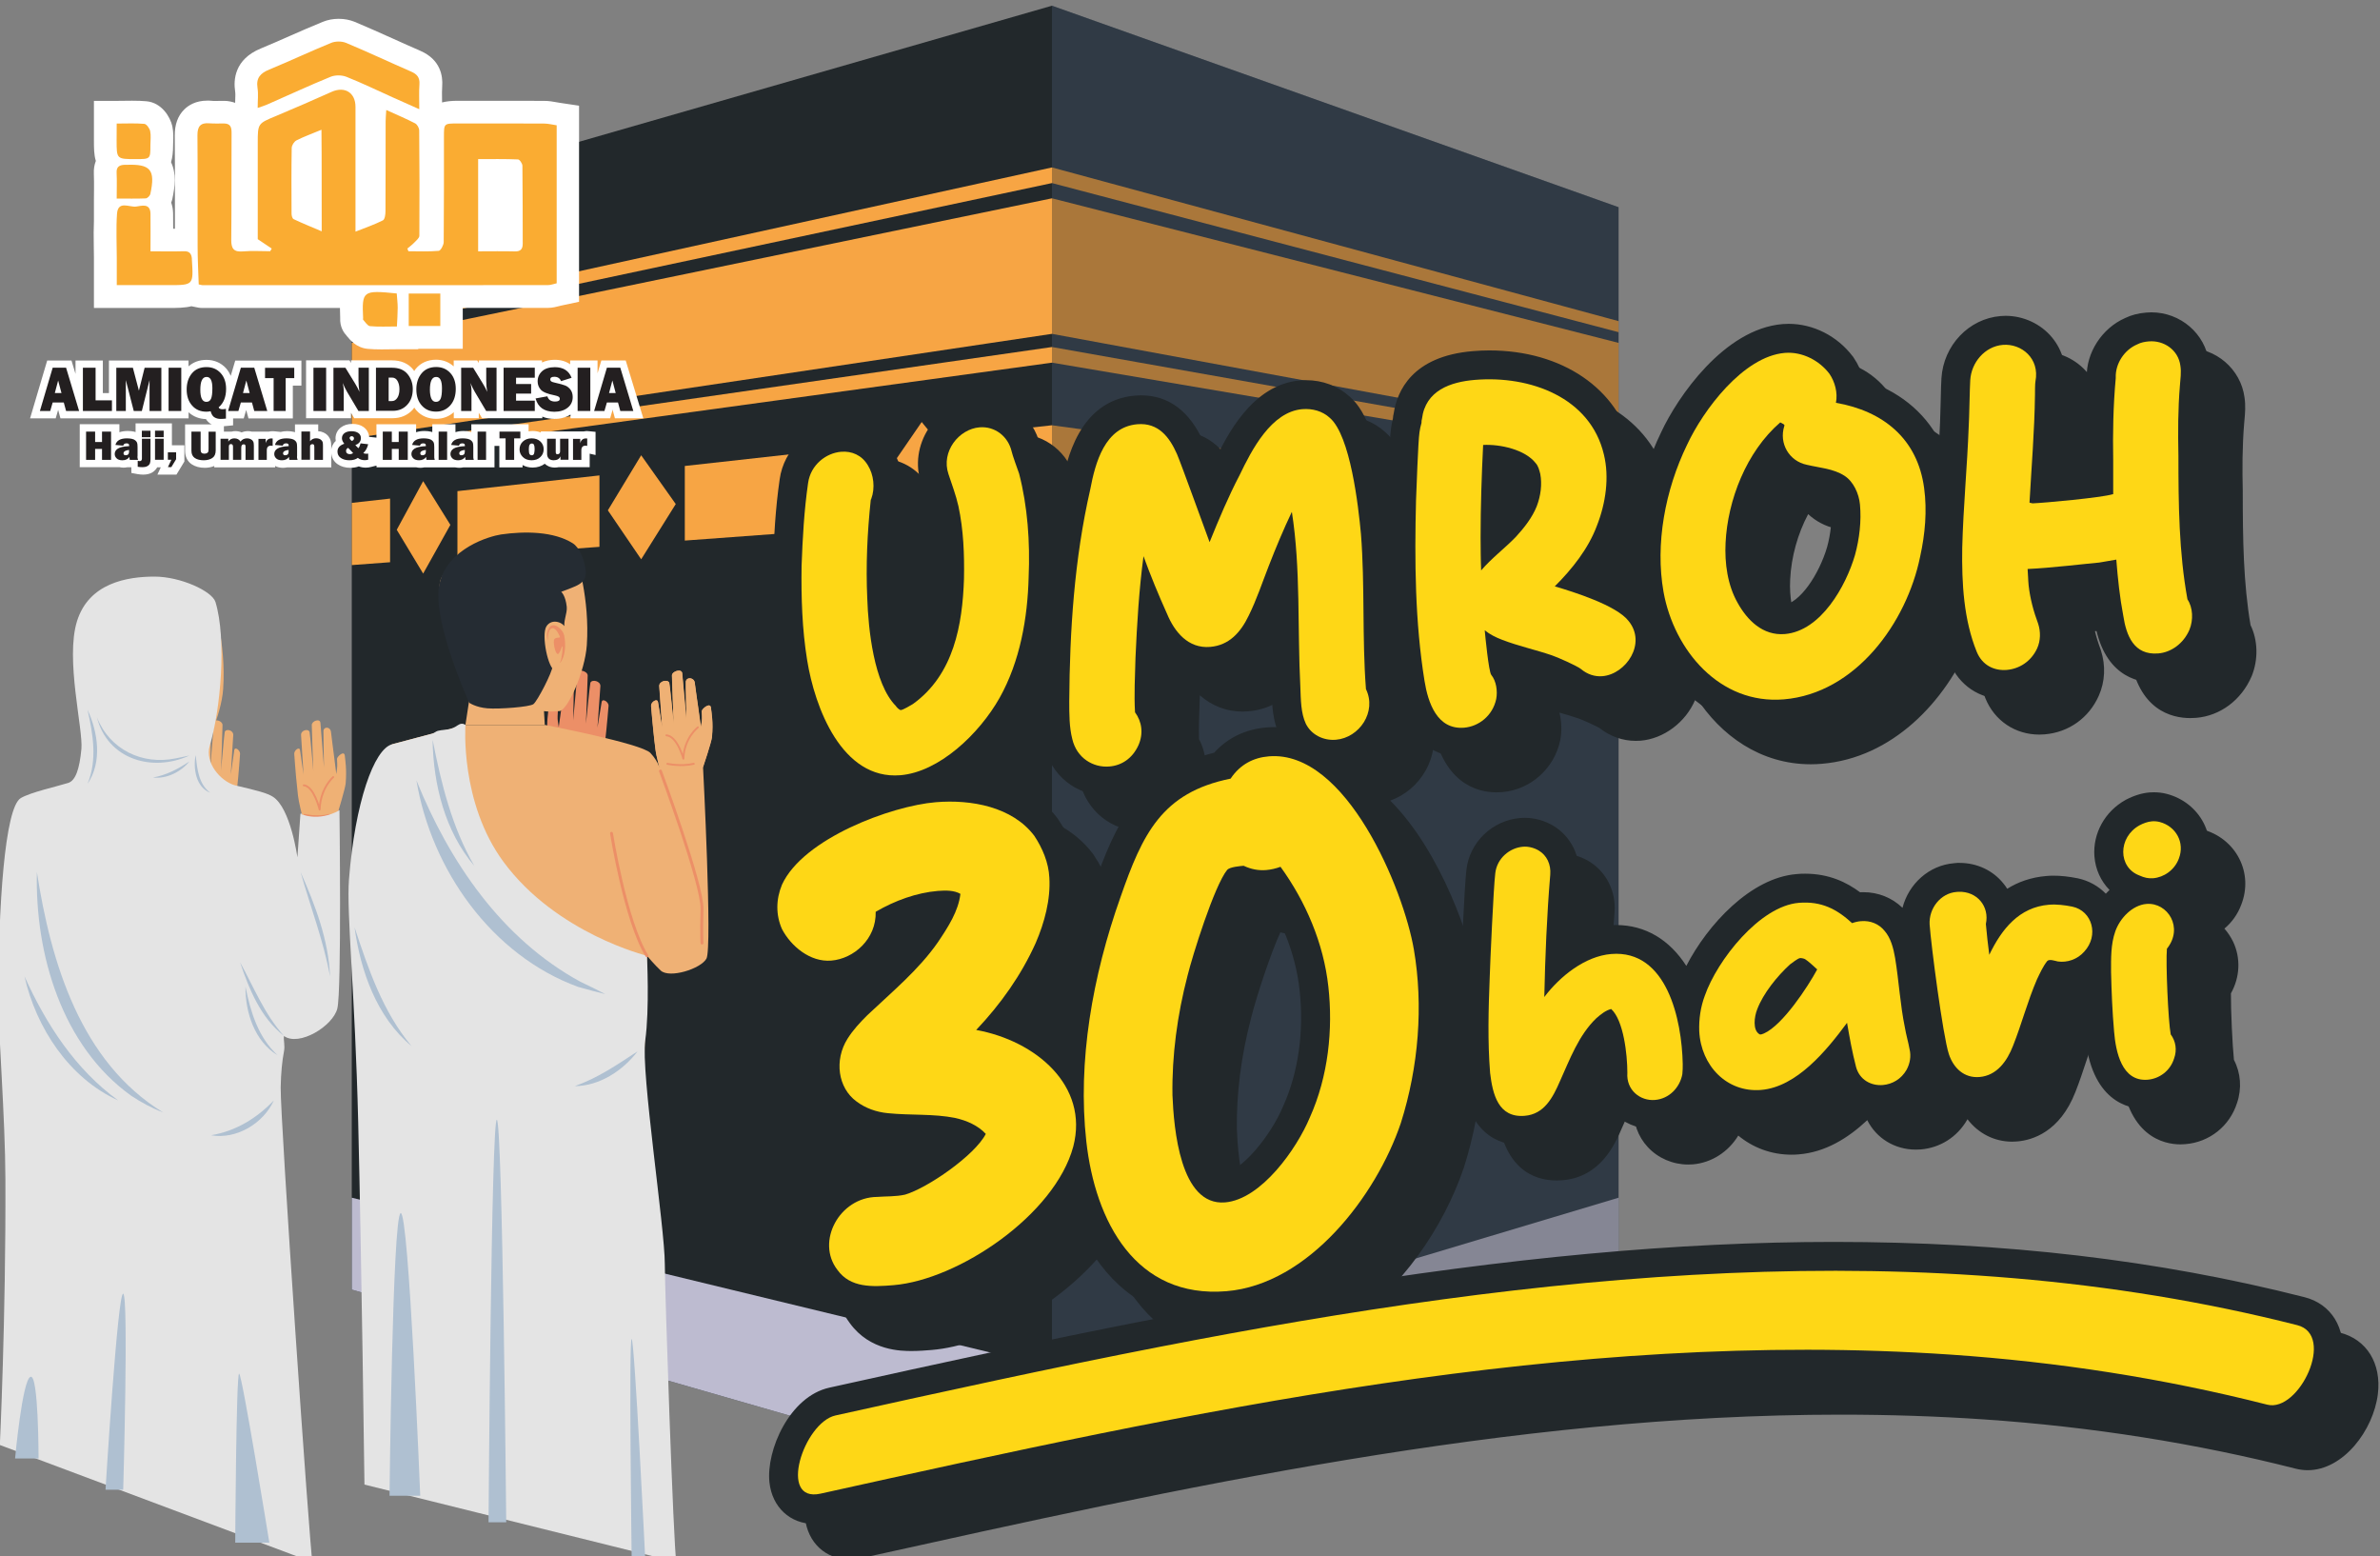
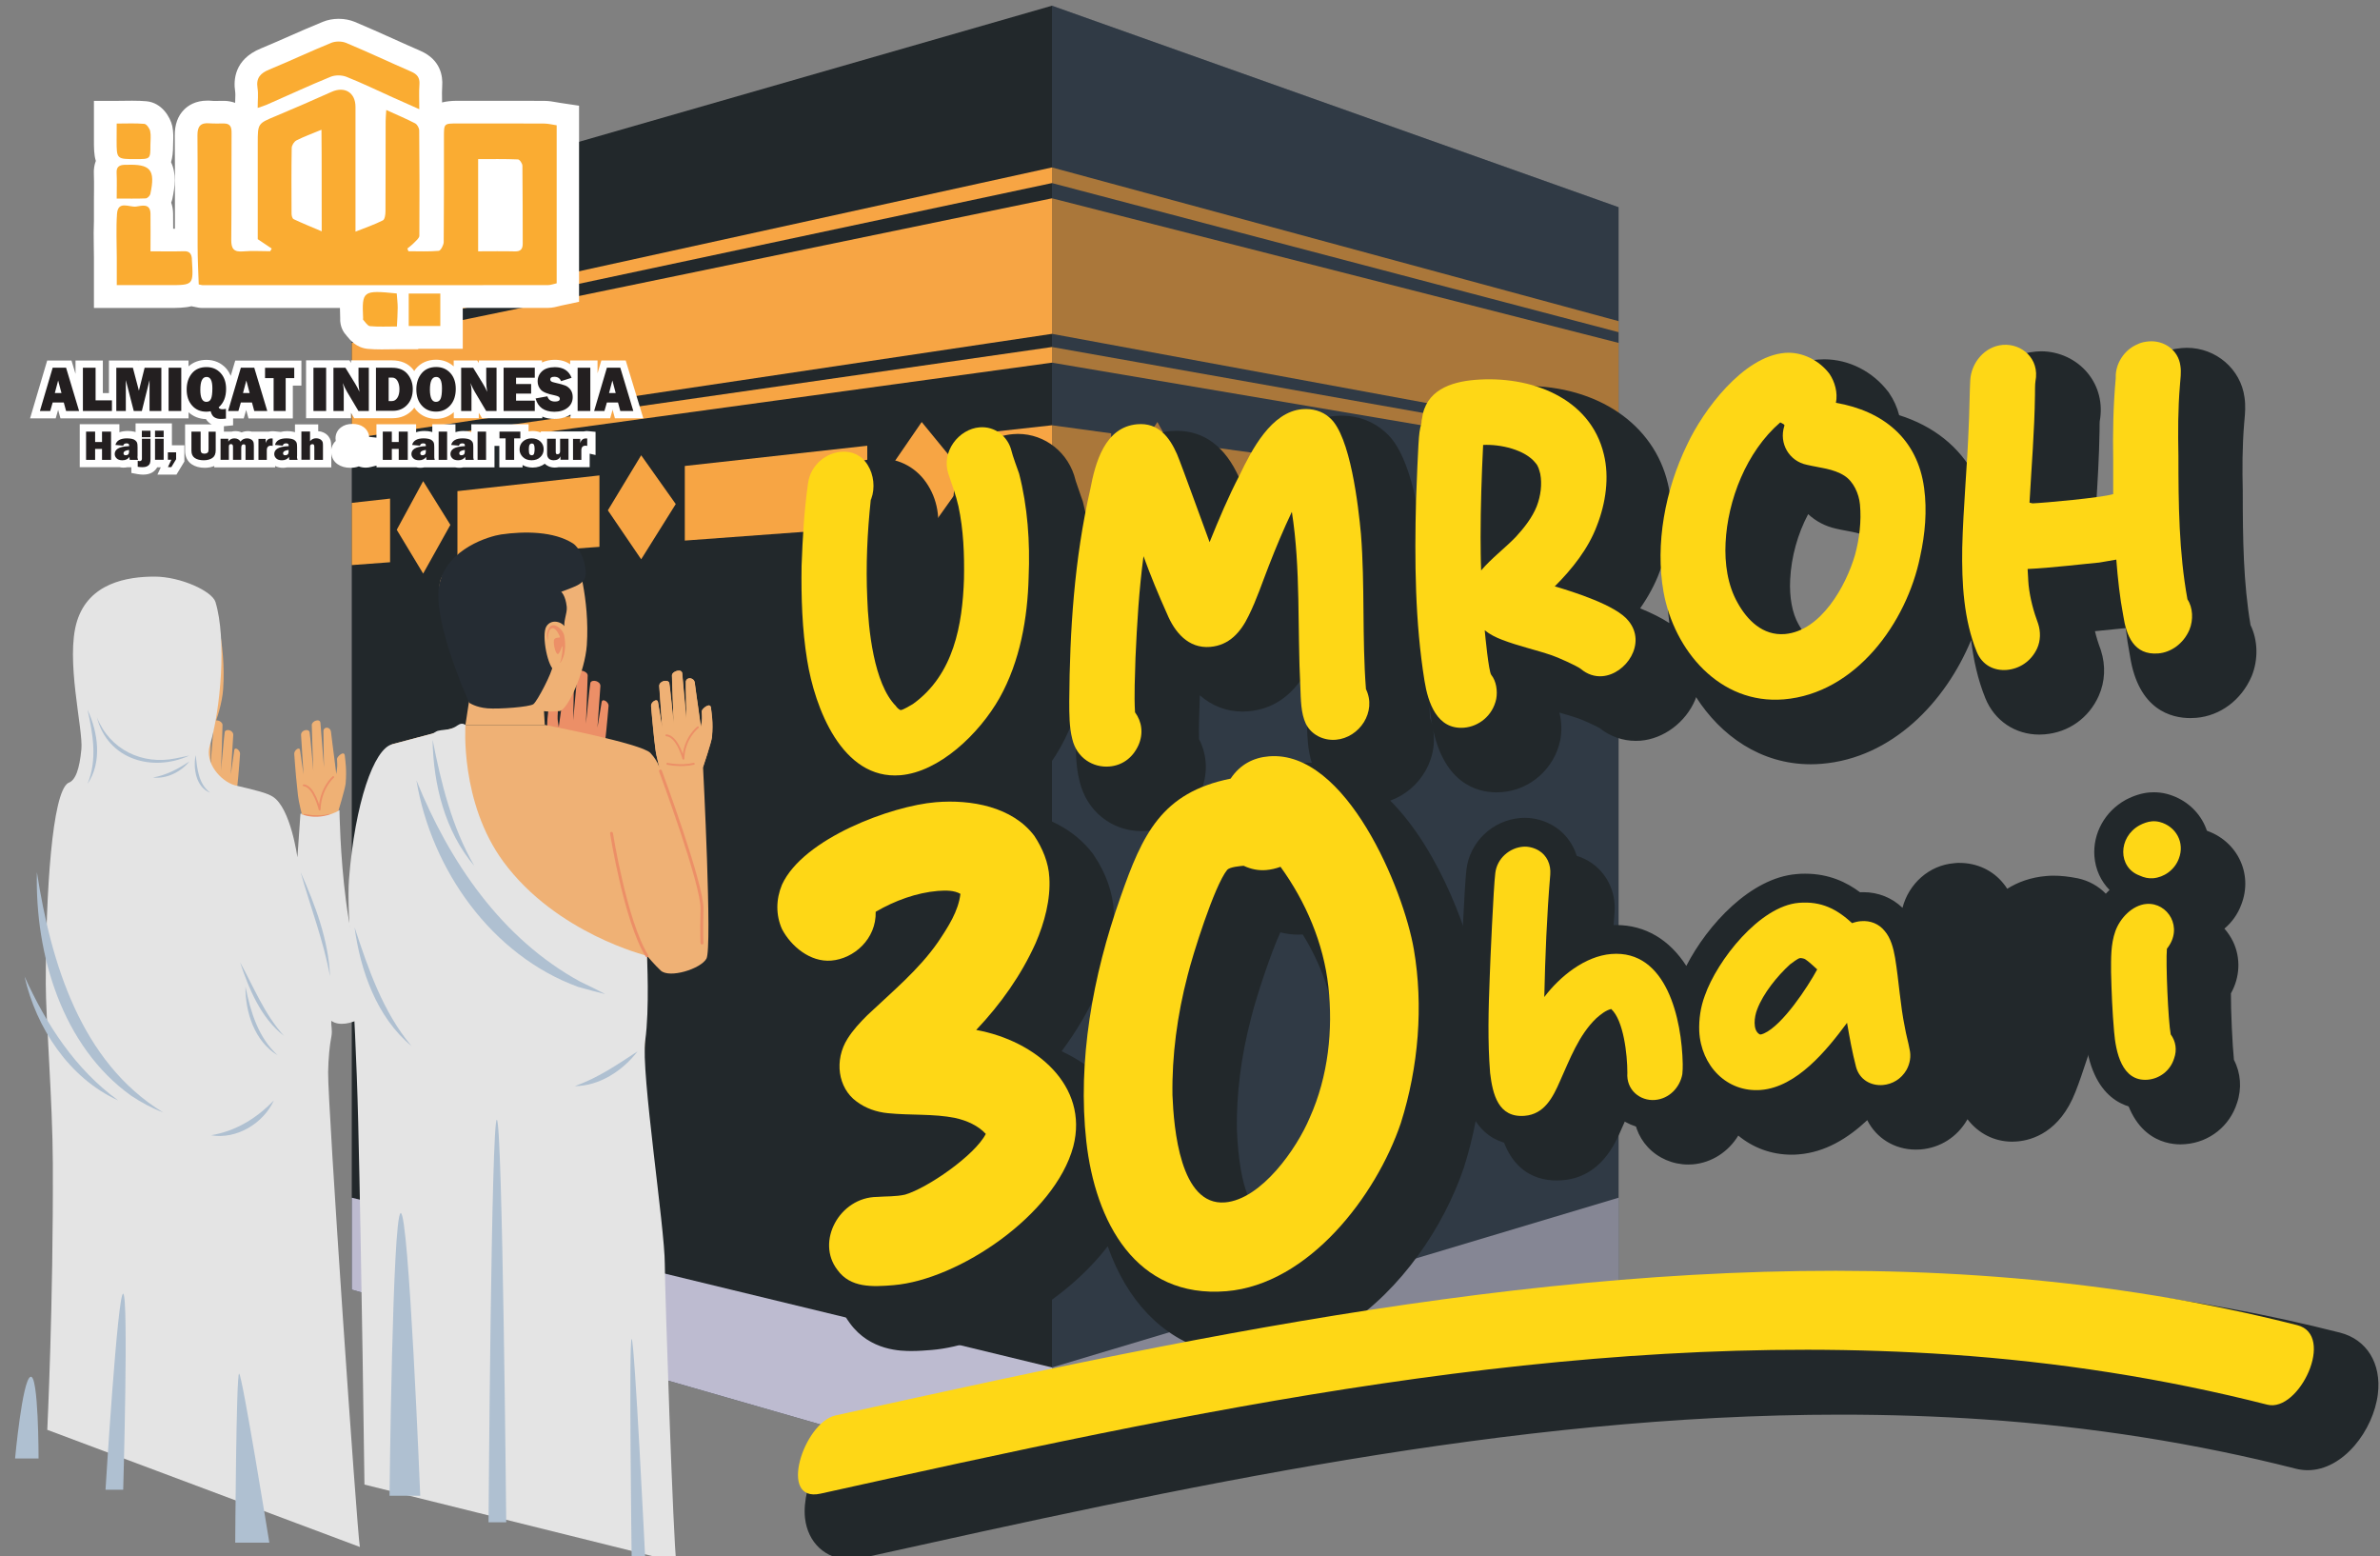
<svg xmlns="http://www.w3.org/2000/svg" version="1.1" id="Layer_1" x="0px" y="0px" viewBox="0 0 300 196.11" style="enable-background:new 0 0 300 196.11;" xml:space="preserve">
  <rect x="0" y="0" width="300" height="196.11" fill="#808080" stroke="none" />
  <style type="text/css">
	.st0{fill:#22282B;}
	.st1{fill:#BDBBD0;}
	.st2{fill:#F7A544;}
	.st3{fill:#394554;}
	.st4{opacity:0.36;fill:#22282B;}
	.st5{fill:#EFB175;}
	.st6{fill:#AFC0D1;}
	.st7{fill:none;stroke:#EC8F67;stroke-width:0.236;stroke-linecap:round;stroke-linejoin:round;stroke-miterlimit:10;}
	.st8{fill:#E4E4E4;}
	.st9{fill:#EC8F67;}
	.st10{fill:#252C33;}
	.st11{fill:none;stroke:#EC8F67;stroke-width:0.365;stroke-linecap:round;stroke-linejoin:round;stroke-miterlimit:10;}
	.st12{fill:#FED716;}
	.st13{fill:#FFFFFF;}
	.st14{fill:#FAAC32;}
	.st15{fill:#231F20;}
</style>
  <g>
    <g>
      <polygon class="st0" points="132.6,0.72 44.34,26.11 44.34,162.51 132.6,187.9   " />
      <polygon class="st1" points="132.6,187.9 44.34,162.51 44.34,150.93 132.6,172.32   " />
      <polygon class="st2" points="132.6,23.07 44.34,41.86 44.34,40.47 132.6,21.1   " />
      <polygon class="st2" points="132.6,45.7 44.34,57.8 44.34,56.41 132.6,43.73   " />
      <polygon class="st2" points="132.6,24.99 44.34,43.21 44.34,55.25 132.6,42.07   " />
      <polygon class="st2" points="44.34,63.37 49.17,62.83 49.17,70.85 44.34,71.21   " />
      <polygon class="st2" points="57.66,61.89 75.56,59.91 75.56,68.91 57.66,70.23   " />
      <polygon class="st2" points="86.32,58.72 109.32,56.17 109.32,66.43 86.32,68.12   " />
      <polygon class="st2" points="132.6,53.59 132.6,64.72 123.38,65.4 123.38,54.61   " />
      <polygon class="st2" points="56.77,66.14 53.34,72.28 50.01,66.76 53.34,60.63   " />
      <polygon class="st2" points="85.18,63.52 80.82,70.48 76.62,64.31 80.82,57.37   " />
      <polygon class="st2" points="121.88,60.14 116.18,68.16 110.69,61.17 116.18,53.18   " />
    </g>
    <g>
      <polygon class="st3" points="132.6,0.72 204.02,26.11 204.02,162.51 132.6,187.9   " />
      <polygon class="st2" points="132.6,23.07 204.02,41.86 204.02,40.47 132.6,21.1   " />
      <polygon class="st2" points="132.6,45.7 204.02,57.8 204.02,56.41 132.6,43.73   " />
      <polygon class="st2" points="132.6,24.99 204.02,43.21 204.02,55.25 132.6,42.07   " />
      <polygon class="st2" points="204.02,63.37 200.11,62.83 200.11,70.85 204.02,71.21   " />
      <polygon class="st2" points="193.24,61.89 178.75,59.91 178.75,68.91 193.24,70.23   " />
      <polygon class="st2" points="170.05,58.72 151.44,56.17 151.44,66.43 170.05,68.12   " />
      <polygon class="st2" points="132.6,53.59 132.6,64.72 140.06,65.4 140.06,54.61   " />
      <polygon class="st2" points="193.96,66.14 196.74,72.28 199.43,66.76 196.74,60.63   " />
      <polygon class="st2" points="170.98,63.52 174.5,70.48 177.9,64.31 174.5,57.37   " />
      <polygon class="st2" points="141.28,60.14 145.89,68.16 150.33,61.17 145.89,53.18   " />
      <polygon class="st1" points="132.6,187.9 204.02,162.51 204.02,150.93 132.6,172.32   " />
      <polygon class="st4" points="132.6,0.72 204.02,26.11 204.02,162.51 132.6,187.9   " />
    </g>
  </g>
  <g>
    <path class="st5" d="M26.83,75.84c0,0,1.7,5.08,1.3,10.99c-0.23,3.32-2.41,8.22-3.46,8.31c-1.45,0.12-1.94,0-1.94,0l0.1,2.39h-10   l0.51-4c0,0-4.98-12.51-3.53-15.21c1.45-2.7,4.36-4.56,8.1-5.08C21.64,72.73,26.57,74.68,26.83,75.84z" />
    <path class="st6" d="M42.79,102.11c0,0-3.4-0.71-4.92,0.44C37.87,102.55,40.28,103.83,42.79,102.11z" />
    <path class="st5" d="M38.09,102.79c0,0-0.45-1.77-0.53-2.54c-0.08-0.77-0.17-1.55-0.24-2.34c-0.06-0.79-0.2-2.26-0.23-2.92   c-0.02-0.44,0.65-0.95,0.73-0.46c0.03,0.16,0.44,3.07,0.44,3.07s-0.28-4.45-0.31-4.96c-0.04-0.63,0.9-0.86,1.07-0.41   c0.05,0.14,0.47,4.89,0.47,4.89s-0.19-5.24-0.19-5.76c0-0.52,1.05-0.87,1.09-0.26c0.03,0.47,0.45,5.63,0.45,5.63   s-0.09-4.5-0.07-4.65c0.11-0.6,0.89-0.45,0.95,0.14c0.05,0.51,0.36,2.86,0.36,2.86l0.31,2.47c0,0,0.04-0.33,0.09-0.69   c0.06-0.35,0.01-0.93,0-1.23c0-0.28,0.9-1.11,0.98-0.42c0.06,0.6,0.26,1.73,0.11,3.52c-0.05,0.6-0.96,3.61-0.96,3.61   s-0.03,1.95-0.07,3.57c-0.18,6.74-4.38,0.38-4.38,0.38L38.09,102.79z" />
    <path class="st5" d="M29.26,102.79c0,0,0.45-1.77,0.53-2.54c0.08-0.77,0.17-1.55,0.24-2.34c0.06-0.79,0.2-2.26,0.23-2.92   c0.02-0.44-0.65-0.95-0.73-0.46c-0.03,0.16-0.44,3.07-0.44,3.07s0.28-4.45,0.31-4.96c0.04-0.63-0.9-0.86-1.07-0.41   c-0.05,0.14-0.47,4.89-0.47,4.89s0.19-5.24,0.19-5.76c0-0.52-1.05-0.87-1.09-0.26c-0.03,0.47-0.45,5.63-0.45,5.63   s0.09-4.5,0.07-4.65c-0.11-0.6-0.89-0.45-0.95,0.14c-0.05,0.51-0.36,2.86-0.36,2.86l-0.31,2.47c0,0-0.04-0.33-0.09-0.69   c-0.06-0.35-0.01-0.93,0-1.23c0-0.28-0.9-1.11-0.98-0.42c-0.06,0.6-0.26,1.73-0.11,3.52c0.05,0.6,0.96,3.61,0.96,3.61   s0.03,1.95,0.07,3.57c0.18,6.74,4.38,0.38,4.38,0.38L29.26,102.79z" />
    <path class="st7" d="M42,97.92c0,0-1.63,1.41-1.71,4.1c0,0-0.7-2.94-2-3.06" />
    <path class="st7" d="M38.4,102.69c0,0,1.6,0.39,3.11,0" />
-     <path class="st8" d="M42.79,102.11c-2.75,1.53-4.92,0.44-4.92,0.44l-0.38,5.5c0,0-0.85-6.25-3.11-7.66   c-0.69-0.43-1.79-0.74-4.81-1.44c-1.76-0.53-3.79-2.81-3.12-5.02c1.35-4.45,2.14-13.38,0.71-18.07c-0.42-1.37-4.41-3.2-7.68-3.2   c-3.47,0-8.27,0.81-9.77,5.61c-1.5,4.79,0.79,13.62,0.55,16.13c-0.24,2.51-0.73,3.96-1.66,4.26c-1.39,0.44-4.76,1.18-5.98,1.91   c-2.03,1.21-2.83,13.75-2.83,25.34c0,4.23,0.86,14.84,0.89,22.61c0.07,17.63-0.7,33.57-0.7,33.57l39.4,14.76   c-0.36-1.96-4.06-55.85-4-59.82c0.03-1.78,0.19-3.38,0.41-4.5c0.16-0.82-0.07-1.38,0-1.98l0,0c1.91,1.37,6.18-1.25,6.73-3.46   C43.08,124.87,42.79,102.11,42.79,102.11z" />
+     <path class="st8" d="M42.79,102.11c-2.75,1.53-4.92,0.44-4.92,0.44l-0.38,5.5c0,0-0.85-6.25-3.11-7.66   c-0.69-0.43-1.79-0.74-4.81-1.44c-1.76-0.53-3.79-2.81-3.12-5.02c1.35-4.45,2.14-13.38,0.71-18.07c-0.42-1.37-4.41-3.2-7.68-3.2   c-3.47,0-8.27,0.81-9.77,5.61c-1.5,4.79,0.79,13.62,0.55,16.13c-0.24,2.51-0.73,3.96-1.66,4.26c-2.03,1.21-2.83,13.75-2.83,25.34c0,4.23,0.86,14.84,0.89,22.61c0.07,17.63-0.7,33.57-0.7,33.57l39.4,14.76   c-0.36-1.96-4.06-55.85-4-59.82c0.03-1.78,0.19-3.38,0.41-4.5c0.16-0.82-0.07-1.38,0-1.98l0,0c1.91,1.37,6.18-1.25,6.73-3.46   C43.08,124.87,42.79,102.11,42.79,102.11z" />
    <path class="st5" d="M12.82,97.54" />
    <g>
      <path class="st6" d="M34.52,138.67c-1.32,2.9-4.72,4.95-7.92,4.39C29.71,142.54,32.33,140.94,34.52,138.67L34.52,138.67z" />
    </g>
    <g>
      <path class="st6" d="M37.89,109.9c1.84,4.15,3.53,8.56,3.71,13.14C40.78,118.55,39.13,114.29,37.89,109.9L37.89,109.9z" />
    </g>
    <g>
      <path class="st6" d="M30.26,121.26c1.74,3.16,3.09,6.58,5.53,9.27C32.89,128.3,31.39,124.64,30.26,121.26L30.26,121.26z" />
    </g>
    <g>
      <path class="st6" d="M30.94,124.34c0.64,3.15,1.61,6.41,4.06,8.64C32.1,131.25,30.91,127.55,30.94,124.34L30.94,124.34z" />
    </g>
    <path class="st6" d="M1.9,183.79c0,0,0.91-9.88,1.94-10.29c1.03-0.41,1.02,10.29,1.02,10.29H1.9z" />
    <path class="st6" d="M33.95,194.4c0,0-3.44-21.3-3.81-21.3c-0.37,0-0.49,21.3-0.49,21.3H33.95z" />
    <path class="st6" d="M15.53,187.73c0,0,0.7-24.42,0-24.7c-0.7-0.28-2.23,24.7-2.23,24.7H15.53z" />
    <g>
      <path class="st6" d="M24.66,95.15c0.2,1.72,0.35,3.62,1.83,4.74C24.7,99.21,24.33,96.83,24.66,95.15L24.66,95.15z" />
    </g>
    <g>
      <path class="st6" d="M11.03,89.44c1.34,2.85,1.87,6.61,0,9.34C12.28,95.79,11.73,92.5,11.03,89.44L11.03,89.44z" />
    </g>
    <g>
      <path class="st6" d="M4.65,109.9c1.77,11.4,5.51,23.92,15.91,30.28c-1.4-0.53-2.74-1.25-4.01-2.09    C7.81,131.84,4.4,120.25,4.65,109.9L4.65,109.9z" />
    </g>
    <g>
      <path class="st6" d="M3.09,123.04c2.72,6.02,6.4,11.71,11.81,15.63C8.72,135.88,4.55,129.52,3.09,123.04L3.09,123.04z" />
    </g>
    <g>
      <path class="st6" d="M12.22,90.4c1.61,4.06,5.71,6.03,9.91,5.17c0,0,1.74-0.36,1.74-0.36C19.19,97.36,13.56,95.69,12.22,90.4    L12.22,90.4z" />
    </g>
    <g>
      <path class="st6" d="M23.88,95.95c-1.08,1.32-2.87,2.23-4.6,2.03C20.97,97.68,22.45,96.9,23.88,95.95L23.88,95.95z" />
    </g>
  </g>
  <g>
    <path class="st9" d="M75.52,97.16c0,0,0.53-1.86,0.63-2.68c0.1-0.81,0.2-1.63,0.28-2.47c0.07-0.83,0.24-2.38,0.28-3.07   c0.03-0.47-0.77-1-0.87-0.48c-0.03,0.16-0.53,3.23-0.53,3.23s0.33-4.68,0.37-5.22c0.04-0.66-1.07-0.91-1.26-0.43   c-0.06,0.15-0.56,5.15-0.56,5.15s0.22-5.52,0.22-6.07s-1.25-0.91-1.29-0.28c-0.04,0.5-0.54,5.93-0.54,5.93s0.11-4.74,0.08-4.9   c-0.13-0.63-1.05-0.47-1.12,0.15c-0.06,0.54-0.42,3.01-0.42,3.01l-0.36,2.6c0,0-0.04-0.35-0.11-0.72c-0.07-0.37-0.01-0.98,0-1.29   c0-0.3-1.07-1.17-1.15-0.45c-0.07,0.63-0.31,1.82-0.13,3.71c0.06,0.64,1.13,3.8,1.13,3.8L75.52,97.16z" />
    <path class="st5" d="M72.67,70.31c0,0,1.7,5.08,1.3,10.99c-0.23,3.32-2.41,8.22-3.46,8.31c-1.45,0.12-1.94,0-1.94,0l0.1,1.73h-10   l0.51-3.34c0,0-4.98-12.51-3.53-15.21c1.45-2.7,4.36-4.56,8.1-5.08C67.48,67.2,72.42,69.15,72.67,70.31z" />
    <path class="st10" d="M73.84,71.98c0.14,1.64-1.35,1.89-3.1,2.6c0,0,0.54,0.42,0.7,1.89c0.09,0.84-0.53,1.95-0.23,2.84   c0.3,0.89-1.47,3.66-1.53,4.55c-0.06,0.89-1.96,4.51-2.44,4.87c-0.47,0.36-4.32,0.65-5.8,0.53c-1.48-0.12-2.3-0.71-2.3-0.71   s-4.77-10.48-3.75-14.98c1.02-4.5,6.36-6.01,7.77-6.22c2.98-0.43,6.66-0.4,9.05,1.12C72.99,68.97,73.7,70.44,73.84,71.98z" />
    <path class="st5" d="M71.52,79.66c-0.24-1.31-1.98-1.82-2.65-0.72c-0.67,1.1,0.24,5.46,1.11,5.54S71.97,82.12,71.52,79.66z" />
    <path class="st9" d="M71.13,80.14c-0.17-0.91-1.39-1.83-1.88-1.07c-0.5,0.77-0.23,1.47-0.2,1.63c0.04,0.18-0.11-1.45,0.58-1.54   c0.46-0.05,0.87,0.88,0.95,1.09c0.07,0.21-0.66-0.06-0.76,0.45c-0.09,0.51,0.28,2.13,0.63,1.62c0.35-0.51,0.31-0.8,0.42-0.87   c0.11-0.08-0.01,1.52-0.26,1.98S71.6,82.73,71.13,80.14z" />
    <path class="st5" d="M83.25,97.16c0,0-0.15-1.09-1.27-2.28c-1.12-1.19-13.31-3.53-13.31-3.53h-10l-9.26,2.44l3.93,28.7l27.77,15.31   l0.43-17.37c0,0,1.03,1.22,1.75,1.88c1.1,1.01,5.04-0.21,5.76-1.51c0.75-1.35-0.43-24.11-0.43-24.11s1.07-3.17,1.13-3.8   c0.18-1.88-0.06-3.07-0.13-3.71c-0.08-0.73-1.16,0.15-1.15,0.45c0,0.31,0.06,0.92,0,1.29c-0.07,0.37-0.11,0.72-0.11,0.72l-0.36-2.6   c0,0-0.36-2.48-0.42-3.01c-0.07-0.63-1-0.78-1.12-0.15c-0.03,0.16,0.08,4.9,0.08,4.9s-0.5-5.43-0.54-5.93   c-0.05-0.64-1.29-0.27-1.29,0.28s0.22,6.07,0.22,6.07s-0.5-5-0.56-5.15c-0.19-0.48-1.31-0.23-1.26,0.43   c0.04,0.54,0.37,5.22,0.37,5.22s-0.49-3.07-0.53-3.23c-0.1-0.52-0.9,0.02-0.87,0.48c0.04,0.69,0.2,2.24,0.28,3.07   c0.07,0.83,0.18,1.66,0.28,2.47C82.72,95.3,83.25,97.16,83.25,97.16L83.25,97.16z" />
    <path class="st5" d="M83.25,97.16c0,0-0.53-1.86-0.63-2.68c-0.1-0.81-0.2-1.63-0.28-2.47c-0.07-0.83-0.24-2.38-0.28-3.07   c-0.03-0.47,0.77-1,0.87-0.48c0.03,0.16,0.53,3.23,0.53,3.23s-0.33-4.68-0.37-5.22c-0.04-0.66,1.07-0.91,1.26-0.43   c0.06,0.15,0.56,5.15,0.56,5.15s-0.22-5.52-0.22-6.07s1.25-0.91,1.29-0.28c0.04,0.5,0.54,5.93,0.54,5.93s-0.11-4.74-0.08-4.9   c0.13-0.63,1.05-0.47,1.12,0.15c0.06,0.54,0.42,3.01,0.42,3.01l0.36,2.6c0,0,0.04-0.35,0.11-0.72c0.07-0.37,0.01-0.98,0-1.29   c0-0.3,1.07-1.17,1.15-0.45c0.07,0.63,0.31,1.82,0.13,3.71c-0.06,0.64-1.13,3.8-1.13,3.8L83.25,97.16z" />
    <path class="st7" d="M87.97,91.65c0,0-1.75,1.36-1.83,3.96c0,0-0.75-2.84-2.14-2.95" />
    <path class="st7" d="M84.12,96.25c0,0,1.71,0.38,3.33,0" />
    <path class="st5" d="M58.67,91.35" />
    <path class="st11" d="M83.25,97.16c0,0,5.33,14.32,5.24,17.41c-0.09,3.09,0,4.27,0,4.27" />
    <path class="st8" d="M58.67,91.35c0,0-0.72,9.77,4.79,17.25c6.68,9.06,18.09,11.84,18.09,11.84s0.34,6.75-0.22,10.68   c-0.56,3.93,2.47,23.58,2.47,28.18c0,3.23,1.09,35.57,1.45,37.54l-39.31-9.76c0,0-0.36-28.07-0.79-45.7   c-0.4-16.35-1.49-26.36-1.16-30.58c0.76-9.67,3.15-16.41,5.43-17.01c1.12-0.3,3.17-0.84,5.05-1.34c0.25-0.06,0.48-0.29,0.71-0.35   c0.55-0.14,1.09-0.12,1.55-0.24c0.62-0.16,0.8-0.4,1.17-0.58C58.32,91.07,58.67,91.35,58.67,91.35z" />
    <path class="st11" d="M77.08,105.01c0,0,1.77,11.12,4.46,15.43" />
    <path class="st6" d="M49.1,188.49c0,0,0.37-35.21,1.4-35.62c1.03-0.41,2.47,35.62,2.47,35.62H49.1z" />
    <path class="st6" d="M81.32,196.22c0,0-1.34-27.49-1.7-27.49c-0.37,0,0,27.49,0,27.49H81.32z" />
    <path class="st6" d="M63.81,191.83c0,0-0.47-50.44-1.18-50.72c-0.7-0.28-1.05,50.72-1.05,50.72H63.81z" />
    <g>
      <path class="st6" d="M52.49,98.34c4.16,10.28,10.75,19.97,20.66,25.37c1.02,0.48,2.13,1.03,3.14,1.56    c-1.09-0.26-2.33-0.6-3.43-0.91C61.95,120.37,54.37,109.57,52.49,98.34L52.49,98.34z" />
    </g>
    <g>
      <path class="st6" d="M54.53,93.22c1.08,5.5,2.43,11.01,5.26,15.9C56.09,104.77,54.61,98.83,54.53,93.22L54.53,93.22z" />
    </g>
    <g>
      <path class="st6" d="M44.69,116.85c1.74,5.27,3.57,10.66,7.18,14.97C47.49,128.19,45.44,122.35,44.69,116.85L44.69,116.85z" />
    </g>
    <g>
      <path class="st6" d="M80.37,132.48c-1.85,2.43-4.79,4.37-7.92,4.39C75.38,135.83,77.78,134.18,80.37,132.48L80.37,132.48z" />
    </g>
  </g>
  <g>
    <g>
      <path class="st0" d="M278.03,109.54c0.76-1.94,0.67-4-0.25-5.81c-0.93-1.82-2.62-3.16-4.67-3.69c-0.53-0.14-1.08-0.2-1.62-0.2    c-0.18,0-0.36,0.01-0.54,0.02c-0.96,0.08-1.96,0.39-2.96,0.91l-0.07,0.04c-2.6,1.44-4.13,4.22-3.92,7.09    c0.13,1.65,0.81,3.14,1.91,4.25c-0.17,0.15-0.31,0.31-0.47,0.47c-0.93-0.95-2.13-1.64-3.54-1.94c-1.16-0.23-2.13-0.33-3.05-0.33    c-0.3,0-0.6,0.01-0.9,0.04c-1.96,0.16-3.6,0.77-4.94,1.61c-0.15-0.24-0.31-0.47-0.49-0.68c-1.32-1.64-3.33-2.58-5.51-2.58    c-0.09,0-0.18,0-0.28,0l-0.13,0.01l-0.3,0.03c-3.15,0.26-5.71,2.6-6.49,5.62c-1.3-1.26-3.05-1.97-4.92-1.97    c-0.14,0-0.29,0-0.43,0.01c-1.68-1.25-3.9-2.34-6.93-2.34c-0.35,0-0.72,0.01-1.09,0.05c-5.78,0.48-11.21,6.38-13.88,11.57    c-2.1-3.28-5.15-5.15-8.84-5.15c-0.31,0-0.62,0.01-0.95,0.04c-1.4,0.12-2.82,0.51-4.21,1.16c0.12-2.54,0.28-4.93,0.47-7.22    c0.22-2.67-1.01-5.15-3.25-6.5c-1.11-0.65-2.35-0.99-3.58-0.99c-0.18,0-0.37,0.01-0.55,0.02c-3.55,0.29-6.42,3.06-6.81,6.54    c-0.25,2.04-0.68,12.13-0.72,13.4c-0.16,3.97-0.29,8.2,0.06,12.51l0.01,0.15c0.86,7.12,4.59,8.61,7.56,8.61    c0.23,0,0.47-0.01,0.71-0.03c4.84-0.4,6.64-4.58,7.48-6.53c0.18-0.4,0.36-0.81,0.54-1.21c0.32-0.72,0.63-1.42,0.95-2.1    c0.01,0.23,0.02,0.45,0.02,0.68c-0.1,1.88,0.53,3.65,1.78,4.99c1.29,1.39,3.15,2.19,5.08,2.19c0.19,0,0.39-0.01,0.58-0.02    c2.4-0.2,4.51-1.6,5.74-3.63c1.83,1.52,4.16,2.41,6.71,2.41c0.3,0,0.61-0.01,0.91-0.04c3.33-0.27,6.17-2,8.64-4.31    c1.13,2.26,3.44,3.71,6.11,3.71c0.2,0,0.4-0.01,0.61-0.02c2.46-0.2,4.59-1.55,5.85-3.7l0.06-0.1c0,0,0-0.01,0-0.01    c1.37,1.79,3.38,2.83,5.65,2.83c0.2,0,0.41-0.01,0.62-0.03c1.9-0.16,5.37-1.18,7.34-6.24c0.51-1.29,0.94-2.59,1.36-3.86    c0.51-1.52,0.99-2.96,1.57-4.33l0.04-0.08c0.82-0.02,1.62-0.19,2.37-0.47c0.07,2.14,0.18,4.05,0.34,5.9    c0.72,8.53,5.52,9.45,7.56,9.45c0.2,0,0.41-0.01,0.63-0.03c3.04-0.25,5.58-2.28,6.5-5.19c0.62-1.82,0.47-3.78-0.39-5.43    c-0.19-1.79-0.4-6.31-0.38-8.38c1.14-2.04,1.26-4.44,0.27-6.52c-0.29-0.6-0.66-1.15-1.09-1.64    C276.85,111.75,277.59,110.72,278.03,109.54z" />
-       <path class="st0" d="M290.47,163.46c-18.45-4.69-37.85-6.96-59.29-6.96c-19.64,0-40.96,1.96-65.96,6.09    c6.87-4.52,12.28-12.38,14.84-19.98c2.42-7.65,3.05-16.02,1.76-23.57c-0.86-5.06-4.65-16.21-11.06-22.62    c1.84-0.66,3.42-1.97,4.43-3.74c1.2-2.1,1.4-4.49,0.59-6.68c-0.04-0.51-0.06-1.03-0.09-1.55c0.09,0.65,0.17,1.3,0.27,1.94    c1.26,7.82,5.69,8.99,8.21,8.99c0.22,0,0.45-0.01,0.69-0.03c3.57-0.29,6.58-2.97,7.32-6.51l0.02-0.08    c0.21-1.15,0.16-2.34-0.12-3.43c0.82,0.23,1.61,0.46,2.42,0.74c0.47,0.16,2.1,0.89,2.62,1.19c1.35,1.07,2.93,1.63,4.59,1.63    c0.2,0,0.39-0.01,0.59-0.02c2.93-0.24,5.7-2.31,6.9-5.16c0.05-0.11,0.07-0.22,0.11-0.33c3.1,4.83,8.11,8.46,14.46,8.46    c0.46,0,0.92-0.02,1.38-0.06c8.86-0.73,15.6-7.77,18.83-15.59c0.29,2.45,0.83,4.95,1.8,7.34c1.15,2.82,3.75,4.57,6.8,4.57    c0.22,0,0.44-0.01,0.67-0.03c3.03-0.25,5.58-2.07,6.82-4.86c0.79-1.77,0.89-3.8,0.27-5.72l-0.05-0.15c-0.3-0.8-0.53-1.55-0.7-2.27    c1.25-0.12,2.48-0.25,3.48-0.35c0.14-0.01,0.27-0.03,0.39-0.04c0.14,1.14,0.32,2.34,0.55,3.54c1.06,6.78,5.21,7.8,7.6,7.8    c0.23,0,0.47-0.01,0.73-0.03c3.04-0.25,5.71-2.24,7-5.24c0.86-2.11,0.79-4.54-0.14-6.45c-0.9-5.31-0.98-10.79-0.98-16.86l0-0.08    c-0.06-2.64-0.07-5.5,0.18-8.51l0.04-0.44c0.07-0.78,0.16-1.74,0-2.81c-0.48-3.56-3.59-6.24-7.27-6.24    c-0.21,0-0.41,0.01-0.62,0.03c-1.02,0.08-1.9,0.31-2.7,0.7c-2.92,1.3-4.88,4.36-4.82,7.45c-0.28,3.24-0.38,6.61-0.31,10.51v1.12    c-0.93,0.11-1.99,0.22-3,0.32c0.2-3.15,0.4-6.41,0.45-9.72c0-0.68,0.01-1.01,0.02-1.14c0.41-2.24-0.13-4.4-1.52-6.09    c-1.41-1.72-3.6-2.74-5.87-2.74c-0.21,0-0.42,0.01-0.63,0.03c-4,0.33-7.19,3.69-7.45,7.83c-0.04,0.48-0.06,1.48-0.1,3.05    c-0.02,0.94-0.06,2.35-0.08,2.64l-0.01,0.1l0,0.1c-0.02,0.63-0.06,1.27-0.09,1.91c-1.91-3.61-5.18-6.24-9.53-7.61    c-0.25-0.98-0.68-1.94-1.27-2.8l-0.05-0.08l-0.06-0.07c-1.95-2.56-4.96-4.09-8.07-4.09c-0.25,0-0.51,0.01-0.76,0.03    c-7.37,0.61-13.25,9.2-15.3,13.61c-3.05,6.28-4.29,13.34-3.46,19.6c-0.98-0.64-2.19-1.25-3.68-1.86c1.07-1.53,1.88-3.05,2.45-4.58    c1.5-3.8,1.87-7.77,1.04-11.17c-1.77-7.46-8.84-12.28-18.02-12.28c-0.69,0-1.38,0.03-2.07,0.09c-7.67,0.63-9.56,5.06-9.98,7.83    c-0.06,0.24-0.09,0.45-0.1,0.64c-0.11,0.44-0.17,0.83-0.23,1.18c-0.15,0.94-0.25,3.2-0.41,7.3c-0.03,0.78-0.05,1.4-0.07,1.7l0,0.1    c-0.01,0.24-0.01,0.49-0.01,0.73c-1.35-10.69-3.86-12.98-4.77-13.78c-1.46-1.32-3.39-2.04-5.46-2.04c-0.25,0-0.49,0.01-0.74,0.03    c-6.12,0.51-9.31,7.08-10.86,10.3c-0.07,0.13-0.13,0.25-0.2,0.38c-0.51-1.37-0.9-2.39-1.1-2.86c-1.75-3.94-4.41-5.94-7.91-5.94    c-0.23,0-0.47,0.01-0.72,0.03c-7.16,0.59-8.7,8.41-9.21,11.09c-0.29,1.26-0.55,2.55-0.79,3.86c-0.23-2.1-0.58-4.11-1.07-6    l-0.04-0.14l-0.2-0.56c-0.37-1.05-0.6-1.72-0.68-1.98l-0.02-0.08c-0.82-3.43-3.81-5.83-7.27-5.83c-0.21,0-0.41,0.01-0.62,0.03    c-2.43,0.2-4.72,1.59-6.13,3.73c-1.38,2.1-1.73,4.63-0.96,6.93c0.12,0.38,0.25,0.75,0.38,1.11c0.31,0.9,0.6,1.76,0.78,2.57    c0.49,2.31,0.69,4.96,0.62,8.29c-0.18,5.51-1.26,9.19-3.44,11.59c-0.72-1.93-1.32-5.04-1.46-9.18c-0.16-3.57-0.04-7.3,0.38-11.38    c0.78-2.36,0.46-5.07-0.85-7.17c-1.32-2.18-3.55-3.43-6.12-3.43c-0.21,0-0.42,0.01-0.64,0.03c-3.82,0.32-6.96,3.3-7.48,7.06    c-0.54,3.71-0.73,7.39-0.86,10.82l0,0.08c-0.08,4.97,0.16,8.95,0.74,12.52c1.06,6.61,4.05,13.58,9.43,16.36    c-5.12,2.1-10.27,5.4-12.31,9.84l-0.06,0.13c-1.16,2.8-1.15,5.82,0.04,8.48l0.05,0.1l0.05,0.1c1.43,2.74,4.66,5.95,9.04,5.95    c0.23,0,0.46-0.01,0.7-0.03c1.15-0.1,2.33-0.43,3.43-0.98c-0.56,0.51-1.12,1.03-1.66,1.55l-0.06,0.06    c-0.98,0.97-2.1,2.15-3.02,3.61c-2.74,4.33-1.85,9.94,2.02,12.8c1.62,1.23,3.63,1.99,5.79,2.19c1.26,0.12,2.48,0.16,3.66,0.19    c0.92,0.02,1.82,0.05,2.65,0.11c-1.64,1.23-3.53,2.39-4.72,2.78c-0.46,0.09-1.02,0.11-1.61,0.13c-0.4,0.01-0.79,0.03-1.18,0.06    c-3.65,0.09-6.92,2.22-8.55,5.6c-1.53,3.17-1.22,6.78,0.8,9.44c2.55,3.5,6.5,3.5,7.8,3.5c0.88,0,1.75-0.07,2.5-0.13    c7.19-0.59,16.78-6.01,22.2-13.07c2.43,6.9,6.85,11.49,12.69,13.18c-0.78,0.15-1.54,0.29-2.33,0.44    c-13.7,2.66-27.2,5.62-40.98,8.67c-5.01,1.11-7.98,7.9-7.54,11.94c0.34,3.12,2.6,5.23,5.63,5.23c0,0,0,0,0,0    c0.52,0,1.07-0.06,1.62-0.19c40.07-8.87,81.51-18.05,123.29-18.05c6.13,0,12.21,0.2,18.08,0.6c13.47,0.92,26.69,3,39.29,6.21    c0.49,0.12,0.99,0.19,1.5,0.19c4.51,0,8.29-5.05,8.85-9.59C295.73,167.33,293.85,164.31,290.47,163.46z M221.17,68.56    c0.14-2.89,0.96-5.79,2.27-8.25c0.98,0.91,2.19,1.54,3.52,1.83c0.45,0.11,0.92,0.19,1.38,0.28c0.86,0.16,1.74,0.33,2.12,0.57    c0.1,0.1,0.31,0.5,0.35,0.93c0.14,1.54-0.04,3.34-0.5,5.01c-0.99,3.39-3.43,7.16-5.64,7.34c-0.05,0-0.09,0.01-0.13,0.01    c-1.05,0-1.96-1.44-2.32-2.1C221.44,72.79,221.06,70.8,221.17,68.56z M190.42,60.39c0.06,0.04,0.12,0.07,0.16,0.1    c0.08,0.53,0,1.2-0.22,1.82C190.38,61.69,190.4,61.05,190.42,60.39z M163.81,124.73c0.58,5.19-0.14,10.37-2.03,14.58l-0.04,0.09    c-1.53,3.68-5.27,8.28-7.62,8.47l-0.09,0c-0.36,0-2.25-1.74-2.6-9.97c-0.07-4.53,0.52-9.25,1.79-14.09    c0.66-2.68,2.51-8.26,3.69-10.8c0.74,0.19,1.5,0.29,2.25,0.29c0.19,0,0.38-0.01,0.57-0.02    C161.98,116.9,163.38,120.82,163.81,124.73z M112.96,119.42c0.36-0.68,0.64-1.4,0.82-2.18c0.48-0.22,0.96-0.42,1.45-0.59    C114.56,117.62,113.8,118.53,112.96,119.42z M137.8,111.82c-2.25,6.33-3.73,12.62-4.41,18.65c-1.21-0.95-2.57-1.79-4.04-2.48    c1.83-2.46,3.36-5.04,4.56-7.7c1.53-3.54,2.21-6.88,2.02-9.86c-0.11-2.37-0.97-4.84-2.51-7.13l-0.06-0.09l-0.06-0.09    c-2.35-3.12-6.12-5.05-10.78-5.6c2.76-2.18,5.1-5.03,6.67-7.8c0.78-1.39,1.43-2.88,1.99-4.46c-0.02,1.01-0.04,2.04-0.05,3.09    c0,1.76,0,3.74,0.48,5.61c0.89,3.77,4.04,6.3,7.86,6.3c0.22,0,0.44-0.01,0.67-0.03c2.95-0.24,5.46-2.06,6.71-4.88    c0.97-2.21,0.89-4.63-0.18-6.69c-0.04-1.37,0.01-2.78,0.06-4.25c0.01-0.44,0.03-0.88,0.04-1.27c1.53,1.33,3.36,2.05,5.36,2.05    c0.23,0,0.47-0.01,0.71-0.03c3.07-0.25,5.5-1.89,7.24-4.84c0.03,2.13,0.07,4.29,0.18,6.41l0.02,0.44c0.05,1.33,0.11,2.91,0.6,4.47    c-0.09,0-0.18-0.01-0.28-0.01c-0.31,0-0.63,0.01-0.95,0.04c-2.66,0.22-4.91,1.31-6.6,3.18C143.6,97.24,140.63,103.7,137.8,111.82z    " />
    </g>
    <g>
      <path class="st0" d="M282.51,114.01c0.76-1.94,0.67-4-0.25-5.81c-0.93-1.82-2.62-3.16-4.67-3.69c-0.53-0.14-1.08-0.2-1.62-0.2    c-0.18,0-0.36,0.01-0.54,0.02c-0.96,0.08-1.96,0.39-2.96,0.91l-0.07,0.04c-2.6,1.44-4.13,4.22-3.92,7.09    c0.13,1.65,0.81,3.14,1.91,4.25c-0.17,0.15-0.31,0.31-0.47,0.47c-0.93-0.95-2.13-1.64-3.54-1.94c-1.16-0.23-2.13-0.33-3.05-0.33    c-0.3,0-0.6,0.01-0.9,0.04c-1.96,0.16-3.6,0.77-4.94,1.61c-0.15-0.24-0.31-0.47-0.49-0.68c-1.32-1.64-3.33-2.58-5.51-2.58    c-0.09,0-0.18,0-0.28,0l-0.13,0.01l-0.3,0.03c-3.15,0.26-5.71,2.6-6.49,5.62c-1.3-1.26-3.05-1.97-4.92-1.97    c-0.14,0-0.29,0-0.43,0.01c-1.68-1.25-3.9-2.34-6.93-2.34c-0.35,0-0.72,0.01-1.09,0.05c-5.78,0.48-11.21,6.38-13.88,11.57    c-2.1-3.28-5.15-5.15-8.84-5.15c-0.31,0-0.62,0.01-0.95,0.04c-1.4,0.12-2.82,0.51-4.21,1.16c0.12-2.54,0.28-4.93,0.47-7.22    c0.22-2.67-1.01-5.15-3.25-6.5c-1.11-0.65-2.35-0.99-3.58-0.99c-0.18,0-0.37,0.01-0.55,0.02c-3.55,0.29-6.42,3.06-6.81,6.54    c-0.25,2.04-0.68,12.13-0.72,13.4c-0.16,3.97-0.29,8.2,0.06,12.51l0.01,0.15c0.86,7.12,4.59,8.61,7.56,8.61    c0.23,0,0.47-0.01,0.71-0.03c4.84-0.4,6.64-4.58,7.48-6.53c0.18-0.4,0.36-0.81,0.54-1.21c0.32-0.72,0.63-1.42,0.95-2.1    c0.01,0.23,0.02,0.45,0.02,0.68c-0.1,1.88,0.53,3.65,1.78,4.99c1.29,1.39,3.15,2.19,5.08,2.19c0.19,0,0.39-0.01,0.58-0.02    c2.4-0.2,4.51-1.6,5.74-3.63c1.83,1.52,4.16,2.41,6.71,2.41c0.3,0,0.61-0.01,0.91-0.04c3.33-0.27,6.17-2,8.64-4.31    c1.13,2.26,3.44,3.71,6.11,3.71c0.2,0,0.4-0.01,0.61-0.02c2.46-0.2,4.59-1.55,5.85-3.7l0.06-0.1c0,0,0-0.01,0-0.01    c1.37,1.79,3.38,2.83,5.65,2.83c0.2,0,0.41-0.01,0.62-0.03c1.9-0.16,5.37-1.18,7.34-6.24c0.51-1.29,0.94-2.59,1.36-3.86    c0.51-1.52,0.99-2.96,1.57-4.33l0.04-0.08c0.82-0.02,1.62-0.19,2.37-0.47c0.07,2.14,0.18,4.05,0.34,5.9    c0.72,8.53,5.52,9.45,7.56,9.45c0.2,0,0.41-0.01,0.63-0.03c3.04-0.25,5.58-2.28,6.5-5.19c0.62-1.82,0.47-3.78-0.39-5.43    c-0.19-1.79-0.4-6.31-0.38-8.38c1.14-2.04,1.26-4.44,0.27-6.52c-0.29-0.6-0.66-1.15-1.09-1.64    C281.33,116.23,282.07,115.2,282.51,114.01z" />
      <path class="st0" d="M294.95,167.93c-18.45-4.69-37.85-6.96-59.29-6.96c-19.64,0-40.96,1.96-65.96,6.09    c6.87-4.52,12.28-12.38,14.84-19.98c2.42-7.65,3.05-16.02,1.76-23.57c-0.86-5.06-4.65-16.21-11.06-22.62    c1.84-0.66,3.42-1.97,4.43-3.74c1.2-2.1,1.4-4.49,0.59-6.68c-0.04-0.51-0.06-1.03-0.09-1.55c0.09,0.65,0.17,1.3,0.27,1.94    c1.26,7.82,5.69,8.99,8.21,8.99c0.22,0,0.45-0.01,0.69-0.03c3.57-0.29,6.58-2.97,7.32-6.51l0.02-0.08    c0.21-1.15,0.16-2.34-0.12-3.43c0.82,0.23,1.61,0.46,2.42,0.74c0.47,0.16,2.1,0.89,2.62,1.19c1.35,1.07,2.93,1.63,4.59,1.63    c0.2,0,0.39-0.01,0.59-0.02c2.93-0.24,5.7-2.31,6.9-5.16c0.05-0.11,0.07-0.22,0.11-0.33c3.1,4.83,8.11,8.46,14.46,8.46    c0.46,0,0.92-0.02,1.38-0.06c8.86-0.73,15.6-7.77,18.83-15.59c0.29,2.45,0.83,4.95,1.8,7.34c1.15,2.82,3.75,4.57,6.8,4.57    c0.22,0,0.44-0.01,0.67-0.03c3.03-0.25,5.58-2.07,6.82-4.86c0.79-1.77,0.89-3.8,0.27-5.72l-0.05-0.15c-0.3-0.8-0.53-1.55-0.7-2.27    c1.25-0.12,2.48-0.25,3.48-0.35c0.14-0.01,0.27-0.03,0.39-0.04c0.14,1.14,0.32,2.34,0.55,3.54c1.06,6.78,5.21,7.8,7.6,7.8    c0.23,0,0.47-0.01,0.73-0.03c3.04-0.25,5.71-2.24,7-5.24c0.86-2.11,0.79-4.54-0.14-6.45c-0.9-5.31-0.98-10.79-0.98-16.86l0-0.08    c-0.06-2.64-0.07-5.5,0.18-8.51l0.04-0.44c0.07-0.78,0.16-1.74,0-2.81c-0.48-3.56-3.59-6.24-7.27-6.24    c-0.21,0-0.41,0.01-0.62,0.03c-1.02,0.08-1.9,0.31-2.7,0.7c-2.92,1.3-4.88,4.36-4.82,7.45c-0.28,3.24-0.38,6.61-0.31,10.51v1.12    c-0.93,0.11-1.99,0.22-3,0.32c0.2-3.15,0.4-6.41,0.45-9.72c0-0.68,0.01-1.01,0.02-1.14c0.41-2.24-0.13-4.4-1.52-6.09    c-1.41-1.72-3.6-2.74-5.87-2.74c-0.21,0-0.42,0.01-0.63,0.03c-4,0.33-7.19,3.69-7.45,7.83c-0.04,0.48-0.06,1.48-0.1,3.05    c-0.02,0.94-0.06,2.35-0.08,2.64l-0.01,0.1l0,0.1c-0.02,0.63-0.06,1.27-0.09,1.91c-1.91-3.61-5.18-6.24-9.53-7.61    c-0.25-0.98-0.68-1.94-1.27-2.8l-0.05-0.08l-0.06-0.07c-1.95-2.56-4.96-4.09-8.07-4.09c-0.25,0-0.51,0.01-0.76,0.03    c-7.37,0.61-13.25,9.2-15.3,13.61c-3.05,6.28-4.29,13.34-3.46,19.6c-0.98-0.64-2.19-1.25-3.68-1.86c1.07-1.53,1.88-3.05,2.45-4.58    c1.5-3.8,1.87-7.77,1.04-11.17c-1.77-7.46-8.84-12.28-18.02-12.28c-0.69,0-1.38,0.03-2.07,0.09c-7.67,0.63-9.56,5.06-9.98,7.83    c-0.06,0.24-0.09,0.45-0.1,0.64c-0.11,0.44-0.17,0.83-0.23,1.18c-0.15,0.94-0.25,3.2-0.41,7.3c-0.03,0.78-0.05,1.4-0.07,1.7l0,0.1    c-0.01,0.24-0.01,0.49-0.01,0.73c-1.35-10.69-3.86-12.98-4.77-13.78c-1.46-1.32-3.39-2.04-5.46-2.04c-0.25,0-0.49,0.01-0.74,0.03    c-6.12,0.51-9.31,7.08-10.86,10.3c-0.07,0.13-0.13,0.25-0.2,0.38c-0.51-1.37-0.9-2.39-1.1-2.86c-1.75-3.94-4.41-5.94-7.91-5.94    c-0.23,0-0.47,0.01-0.72,0.03c-7.16,0.59-8.7,8.41-9.21,11.09c-0.29,1.26-0.55,2.55-0.79,3.86c-0.23-2.1-0.58-4.11-1.07-6    l-0.04-0.14l-0.2-0.56c-0.37-1.05-0.6-1.72-0.68-1.98l-0.02-0.08c-0.82-3.43-3.81-5.83-7.27-5.83c-0.21,0-0.41,0.01-0.62,0.03    c-2.43,0.2-4.72,1.59-6.13,3.73c-1.38,2.1-1.73,4.63-0.96,6.93c0.12,0.38,0.25,0.75,0.38,1.11c0.31,0.9,0.6,1.76,0.78,2.57    c0.49,2.31,0.69,4.96,0.62,8.29c-0.18,5.51-1.26,9.19-3.44,11.59c-0.72-1.93-1.32-5.04-1.46-9.18c-0.16-3.57-0.04-7.3,0.38-11.38    c0.78-2.36,0.46-5.07-0.85-7.17c-1.32-2.18-3.55-3.43-6.12-3.43c-0.21,0-0.42,0.01-0.64,0.03c-3.82,0.32-6.96,3.3-7.48,7.06    c-0.54,3.71-0.73,7.39-0.86,10.82l0,0.08c-0.08,4.97,0.16,8.95,0.74,12.52c1.06,6.61,4.05,13.58,9.43,16.36    c-5.12,2.1-10.27,5.4-12.31,9.84l-0.06,0.13c-1.16,2.8-1.15,5.82,0.04,8.48l0.05,0.1l0.05,0.1c1.43,2.74,4.66,5.95,9.04,5.95    c0.23,0,0.46-0.01,0.7-0.03c1.15-0.1,2.33-0.43,3.43-0.98c-0.56,0.51-1.12,1.03-1.66,1.55l-0.06,0.06    c-0.98,0.97-2.1,2.15-3.02,3.61c-2.74,4.33-1.85,9.94,2.02,12.8c1.62,1.23,3.63,1.99,5.79,2.19c1.26,0.12,2.48,0.16,3.66,0.19    c0.92,0.02,1.82,0.05,2.65,0.11c-1.64,1.23-3.53,2.39-4.72,2.78c-0.46,0.09-1.02,0.11-1.61,0.13c-0.4,0.01-0.79,0.03-1.18,0.06    c-3.65,0.09-6.92,2.22-8.55,5.6c-1.53,3.17-1.22,6.78,0.8,9.44c2.55,3.5,6.5,3.5,7.8,3.5c0.88,0,1.75-0.07,2.5-0.13    c7.19-0.59,16.78-6.01,22.2-13.07c2.43,6.9,6.85,11.49,12.69,13.18c-0.78,0.15-1.54,0.29-2.33,0.44    c-13.7,2.66-27.2,5.62-40.98,8.67c-5.01,1.11-7.98,7.9-7.54,11.94c0.34,3.12,2.6,5.23,5.63,5.23c0,0,0,0,0,0    c0.52,0,1.07-0.06,1.62-0.19c40.07-8.87,81.51-18.05,123.29-18.05c6.13,0,12.21,0.2,18.08,0.6c13.47,0.92,26.69,3,39.29,6.21    c0.49,0.12,0.99,0.19,1.5,0.19c4.51,0,8.29-5.05,8.85-9.59C300.2,171.81,298.33,168.79,294.95,167.93z M225.65,73.04    c0.14-2.89,0.96-5.79,2.27-8.25c0.98,0.91,2.19,1.54,3.52,1.83c0.45,0.11,0.92,0.19,1.38,0.28c0.86,0.16,1.74,0.33,2.12,0.57    c0.1,0.1,0.31,0.5,0.35,0.93c0.14,1.54-0.04,3.34-0.5,5.01c-0.99,3.39-3.43,7.16-5.64,7.34c-0.05,0-0.09,0.01-0.13,0.01    c-1.05,0-1.96-1.44-2.32-2.1C225.91,77.27,225.54,75.27,225.65,73.04z M194.9,64.87c0.06,0.04,0.12,0.07,0.16,0.1    c0.08,0.53,0,1.2-0.22,1.82C194.86,66.17,194.88,65.53,194.9,64.87z M168.29,129.21c0.58,5.19-0.14,10.37-2.03,14.58l-0.04,0.09    c-1.53,3.68-5.27,8.28-7.62,8.47l-0.09,0c-0.36,0-2.25-1.74-2.6-9.97c-0.07-4.53,0.52-9.25,1.79-14.09    c0.66-2.68,2.51-8.26,3.69-10.8c0.74,0.19,1.5,0.29,2.25,0.29c0.19,0,0.38-0.01,0.57-0.02    C166.46,121.38,167.86,125.29,168.29,129.21z M117.44,123.9c0.36-0.68,0.64-1.4,0.82-2.18c0.48-0.22,0.96-0.42,1.45-0.59    C119.04,122.09,118.27,123.01,117.44,123.9z M142.27,116.3c-2.25,6.33-3.73,12.62-4.41,18.65c-1.21-0.95-2.57-1.79-4.04-2.48    c1.83-2.46,3.36-5.04,4.56-7.7c1.53-3.54,2.21-6.88,2.02-9.86c-0.11-2.37-0.97-4.84-2.51-7.13l-0.06-0.09l-0.06-0.09    c-2.35-3.12-6.12-5.05-10.78-5.6c2.76-2.18,5.1-5.03,6.67-7.8c0.78-1.39,1.43-2.88,1.99-4.46c-0.02,1.01-0.04,2.04-0.05,3.09    c0,1.76,0,3.74,0.48,5.61c0.89,3.77,4.04,6.3,7.86,6.3c0.22,0,0.44-0.01,0.67-0.03c2.95-0.24,5.46-2.06,6.71-4.88    c0.97-2.21,0.89-4.63-0.18-6.69c-0.04-1.37,0.01-2.78,0.06-4.25c0.01-0.44,0.03-0.88,0.04-1.27c1.53,1.33,3.36,2.05,5.36,2.05    c0.23,0,0.47-0.01,0.71-0.03c3.07-0.25,5.5-1.89,7.24-4.84c0.03,2.13,0.07,4.29,0.18,6.41l0.02,0.44c0.05,1.33,0.11,2.91,0.6,4.47    c-0.09,0-0.18-0.01-0.28-0.01c-0.31,0-0.63,0.01-0.95,0.04c-2.66,0.22-4.91,1.31-6.6,3.18    C148.08,101.72,145.11,108.18,142.27,116.3z" />
    </g>
    <g>
      <path class="st12" d="M113.49,97.69c-7.39,0.61-10.8-8.58-11.75-14.51c-0.63-3.86-0.76-7.9-0.7-11.88    c0.13-3.49,0.32-6.98,0.82-10.43c0.32-2.3,2.27-3.79,4.17-3.94c1.33-0.11,2.59,0.42,3.35,1.68c0.76,1.2,0.95,2.89,0.44,4.26    c0,0.06-0.06,0.07-0.06,0.13c-0.44,4.14-0.63,8.26-0.44,12.42c0.13,3.84,0.82,10.73,3.6,13.54c0.06,0.12,0.44,0.53,0.63,0.52    c0.32-0.03,1.26-0.61,1.52-0.76c5.18-3.71,6.25-10.05,6.44-15.76c0.06-3.1-0.06-6.19-0.7-9.17c-0.32-1.43-0.82-2.71-1.26-4.06    c-0.95-2.83,1.33-5.67,3.92-5.88c1.96-0.16,3.6,1.16,4.04,3.01c0.06,0.37,0.82,2.46,0.95,2.83c1.07,4.14,1.39,8.6,1.2,13.04    c-0.13,5.13-1.07,10.58-3.66,15.21C123.41,92.52,118.36,97.29,113.49,97.69z" />
      <path class="st12" d="M139.83,96.59c-2.02,0.17-4.11-1.05-4.67-3.47c-0.38-1.48-0.38-3.13-0.38-4.77    c0.06-8.85,0.63-17.87,2.65-26.69c0.63-3.34,1.83-7.86,5.94-8.2c2.65-0.22,4.04,1.62,4.99,3.76c0.57,1.34,3.6,9.75,4.11,11.1    c1.14-2.81,2.34-5.69,3.79-8.46c1.52-3.16,3.98-7.97,7.9-8.3c1.26-0.1,2.53,0.23,3.47,1.1c2.59,2.25,3.6,11.14,3.92,14.65    c0.51,6.46,0.13,13.07,0.63,19.53c1.39,2.85-0.82,6.13-3.79,6.38c-1.58,0.13-3.1-0.63-3.79-2.02c-0.63-1.34-0.63-3.04-0.69-4.62    c-0.38-7.36,0.06-14.91-1.07-22.08c-1.07,2.24-2.02,4.53-2.91,6.81c-0.82,2.09-1.52,4.23-2.53,6.27c-1.01,2.1-2.46,3.74-4.86,3.94    c-2.78,0.23-4.49-1.9-5.43-4.16c-1.07-2.37-2.08-4.82-2.97-7.27c-0.57,4.28-0.82,8.53-1.01,12.78c-0.06,2.34-0.19,4.63-0.06,6.89    c0.88,1.19,1.07,2.69,0.44,4.13C142.74,95.6,141.35,96.47,139.83,96.59z" />
      <path class="st12" d="M184.55,91.7c-3.41,0.28-4.55-3.16-4.99-5.9c-1.2-7.42-1.26-15.12-1.07-22.72c0.06-1.21,0.25-7.41,0.44-8.63    c0.06-0.38,0.13-0.77,0.25-1.16c0-0.19,0-0.32,0.06-0.51c0.44-3.57,3.6-4.66,6.7-4.91c6.95-0.57,14.53,2.21,16.23,9.4    c0.7,2.85,0.25,6.11-0.88,8.98c-1.07,2.87-3.1,5.44-5.31,7.64c2.34,0.69,7.77,2.39,9.29,4.35c2.34,2.84-0.32,6.72-3.28,6.97    c-0.95,0.08-1.9-0.22-2.72-0.91c-0.51-0.4-3.03-1.52-3.66-1.72c-2.08-0.71-4.23-1.17-6.25-1.95c-0.82-0.31-1.58-0.69-2.21-1.21    c0.06,0.69,0.5,5.2,0.82,5.62c0.63,0.77,0.82,2.02,0.63,3.04C188.15,90.21,186.38,91.55,184.55,91.7z M186.7,71.88    c1.33-1.56,2.97-2.77,4.36-4.21c1.07-1.16,2.08-2.45,2.65-3.88c0.5-1.31,0.69-2.77,0.44-4.08c-0.13-0.49-0.25-0.99-0.57-1.34    c-1.33-1.72-4.48-2.41-6.63-2.3c-0.19,3.87-0.32,7.73-0.32,11.65C186.64,69.11,186.64,70.5,186.7,71.88z" />
      <path class="st12" d="M224.85,88.13c-8.09,0.67-13.83-6.19-15.16-13.53c-1.07-6.04,0.19-12.84,2.97-18.56    c2.02-4.34,7.07-11.13,12.32-11.57c2.21-0.18,4.36,0.97,5.62,2.63c0.69,1.02,1.07,2.38,0.82,3.66c5.94,1.03,10.3,4.52,11.12,10.77    c0.38,2.81,0.13,5.74-0.51,8.63C240.33,78.51,233.88,87.38,224.85,88.13z M224.98,79.9c4.55-0.38,7.71-6.07,8.84-9.95    c0.57-2.07,0.82-4.3,0.63-6.37c-0.13-1.38-0.82-2.9-1.96-3.63c-1.39-0.9-3.16-1-4.74-1.38c-2.21-0.45-3.54-2.68-2.84-4.88    c0.13-0.2-0.32-0.35-0.51-0.46c-4.29,3.7-6.63,9.83-6.89,15.16c-0.13,2.6,0.25,5.35,1.52,7.58    C220.24,78.15,222.2,80.13,224.98,79.9z" />
      <path class="st12" d="M252.96,84.42c-1.58,0.13-3.09-0.57-3.79-2.28c-1.64-4.03-1.9-8.62-1.83-13.11    c0.13-5.13,0.63-10.22,0.82-15.36c0.06-0.7,0.13-5,0.19-5.76c0.13-2.22,1.83-4.26,4.11-4.45c2.34-0.19,4.67,1.7,4.11,4.59    c-0.06,0.26-0.06,1.46-0.06,1.71c-0.06,4.55-0.44,9.07-0.69,13.58c0.13,0.05,0.25,0.04,0.38,0.09c1.52-0.06,8.65-0.71,10.11-1.15    l0.06-0.01v-4.23c-0.06-3.47,0-6.89,0.32-10.39v-0.06c-0.06-1.76,1.07-3.5,2.72-4.2c0.44-0.23,0.95-0.33,1.45-0.37    c1.9-0.16,3.73,1.08,3.98,3.08c0.13,0.81,0,1.64-0.06,2.47c-0.25,2.99-0.25,5.9-0.19,8.86c0,6.06,0.06,12.19,1.14,18.1    c0.69,1.02,0.76,2.59,0.25,3.83c-0.76,1.77-2.34,2.85-3.92,2.98c-3.09,0.26-4.04-2.26-4.42-4.75c-0.44-2.3-0.69-4.68-0.88-7.07    c-0.69,0.12-1.45,0.25-2.15,0.37c-1.33,0.11-6.25,0.7-9.03,0.81c0.06,0.69,0.06,1.38,0.13,2.07c0.19,1.69,0.63,3.3,1.2,4.83    c0.32,0.98,0.32,2.12-0.13,3.11C255.99,83.41,254.48,84.29,252.96,84.42z" />
    </g>
    <g>
      <path class="st12" d="M192.18,140.61c-3.33,0.27-4.03-2.73-4.35-5.39c-0.32-4-0.21-8.03-0.05-12.07c0.05-1.72,0.48-11.37,0.7-13.1    c0.21-1.9,1.82-3.21,3.49-3.35c0.64-0.05,1.34,0.1,1.99,0.48c1.02,0.61,1.56,1.75,1.45,3.05c-0.43,5.13-0.64,10.3-0.75,15.41    c1.99-2.63,5.15-5.15,8.43-5.42c7.03-0.58,8.91,8.28,9.02,13.86c0,0.43,0,0.86-0.05,1.29c-0.32,1.69-1.66,3.09-3.44,3.24    c-1.88,0.16-3.65-1.26-3.49-3.42c0-2.31-0.48-6.62-2.04-8.04c-0.7,0.17-1.34,0.7-1.88,1.17c-2.2,2.11-3.33,5.16-4.56,7.89    C195.73,138.33,194.65,140.41,192.18,140.61z" />
      <path class="st12" d="M237.33,136.73c-1.5,0.12-2.95-0.67-3.38-2.3c-0.48-1.84-0.81-3.69-1.13-5.54    c-2.58,3.49-6.34,8.09-10.84,8.46c-4.29,0.35-7.57-3.03-7.79-7.41c-0.05-1.5,0.16-3.02,0.7-4.46c1.56-4.48,6.93-11.31,11.86-11.71    c2.84-0.23,4.78,0.79,6.71,2.56c0.38-0.14,0.75-0.22,1.13-0.25c1.18-0.1,2.25,0.35,2.95,1.21c0.8,0.9,1.13,2.22,1.34,3.43    c0.48,2.91,0.64,5.91,1.23,8.75c0.16,0.95,0.43,1.84,0.59,2.74c0.22,0.9,0.05,1.82-0.38,2.61    C239.64,136,238.51,136.63,237.33,136.73z M222.35,130.23c2.36-1.05,5.53-5.88,6.71-8.07c-0.21-0.2-1.23-1.13-1.5-1.27    c-0.11-0.1-0.54-0.17-0.64-0.16c-0.32,0.03-1.02,0.62-1.29,0.8c-1.61,1.47-3.38,3.66-4.13,5.65c-0.38,0.94-0.59,2.63,0.27,3.14    C221.92,130.43,222.14,130.3,222.35,130.23z" />
-       <path class="st12" d="M249.51,135.72c-1.93,0.16-3.28-1.13-3.86-2.9c-0.75-2.3-2.25-13.82-2.42-16.33    c-0.11-2.03,1.39-3.93,3.38-4.09c0.11-0.01,0.16-0.01,0.27-0.02c2.31-0.08,3.92,1.82,3.44,4.06c0.11,1.33,0.27,2.61,0.43,3.88    c1.56-3.24,3.76-6,7.52-6.31c0.97-0.08,1.99,0.05,2.95,0.24c2.52,0.54,3.38,3.64,1.5,5.67c-0.86,0.98-2.15,1.41-3.33,1.24    c-0.38-0.08-1.07-0.34-1.34-0.05c-0.54,0.69-0.91,1.52-1.29,2.31c-1.18,2.73-1.93,5.63-3.01,8.35    C253,133.71,251.71,135.54,249.51,135.72z" />
      <path class="st12" d="M270.72,136.06c-3.28,0.27-4.03-3.53-4.24-6.09c-0.22-2.5-0.32-4.96-0.38-7.48c0-1.72-0.05-3.48,0.54-5.14    c0.59-1.66,2.15-3.29,3.92-3.44c2.68-0.22,4.72,2.99,2.58,5.64c-0.16,1.73,0.16,9.16,0.48,10.8c0.64,0.86,0.81,1.97,0.43,3.02    C273.56,134.97,272.16,135.94,270.72,136.06z M271.41,110.67c-0.59,0.05-1.13-0.07-1.72-0.34c-2.74-1.01-2.74-4.82,0-6.33    c0.48-0.25,1.02-0.46,1.56-0.5c0.32-0.03,0.64,0,0.97,0.08c2.04,0.53,3.22,2.58,2.42,4.63    C274.1,109.64,272.76,110.56,271.41,110.67z" />
    </g>
    <g>
      <path class="st12" d="M112.63,161.95c-2.67,0.22-5.43,0.36-7.07-1.92c-2.76-3.56,0.26-9.16,5-9.2c1.12-0.09,2.33-0.02,3.53-0.29    c2.84-0.84,8.79-4.95,10.17-7.65c-0.95-1.04-2.41-1.7-3.88-2.01c-2.67-0.55-5.6-0.31-8.45-0.6c-1.47-0.14-2.84-0.63-3.97-1.48    c-2.33-1.7-2.84-5.2-1.12-7.92c0.69-1.09,1.55-2.02,2.5-2.96c3.1-2.93,6.46-5.7,8.88-9.18c1.29-1.92,2.59-3.92,2.84-6.1    c-0.78-0.45-1.81-0.45-2.84-0.37c-2.67,0.22-5.43,1.22-7.84,2.63c0.09,3.44-2.76,5.92-5.6,6.15c-2.67,0.22-5.08-1.82-6.21-3.97    c-0.78-1.75-0.78-3.73,0-5.6c2.67-5.82,13.79-9.93,19.39-10.39c4.48-0.37,9.65,0.58,12.41,4.23c1.03,1.55,1.81,3.38,1.9,5.27    c0.17,2.74-0.6,5.65-1.72,8.24c-1.81,4.03-4.4,7.69-7.5,10.96c7.5,1.36,14.22,7.01,12.24,14.68    C132.97,153.11,120.81,161.27,112.63,161.95z" />
      <path class="st12" d="M154.6,162.71c-11.46,0.95-16.55-8.8-17.67-18.88c-1.12-10.08,0.78-20.83,4.31-30.78    c2.76-7.9,5.17-13.18,13.88-14.93c1.21-1.82,2.93-2.66,4.83-2.81c9.74-0.8,16.98,16.78,18.27,24.35    c1.21,7.05,0.6,14.77-1.64,21.85C173.47,150.72,164.94,161.85,154.6,162.71z M154.42,151.52c4.57-0.38,9.05-6.78,10.69-10.71    c2.33-5.19,2.93-11.1,2.33-16.48c-0.6-5.47-2.85-10.71-6.03-15.1c-0.6,0.22-1.21,0.36-1.81,0.41c-0.95,0.08-1.9-0.1-2.84-0.54    c-0.43,0.04-1.72,0.14-2.07,0.51c-1.64,2.03-4.4,10.88-5,13.34c-1.29,4.93-1.98,10.07-1.9,15.07    C147.96,142.14,148.74,151.99,154.42,151.52z" />
    </g>
    <path class="st12" d="M103.44,188.22c46.65-10.33,94.34-20.79,142.41-17.52c13.48,0.92,26.85,2.98,39.94,6.31   c4.01,1.02,8.66-8.78,3.78-10.02c-47.14-11.97-96.28-6.43-143.38,2.73c-13.67,2.66-27.28,5.64-40.88,8.65   C101.32,179.26,97.99,189.43,103.44,188.22L103.44,188.22z" />
  </g>
  <g>
    <g>
      <path class="st13" d="M78.87,45.42h-3.07l-0.48,1.62v-1.62h-3.45v0.49c-0.52-0.37-1.17-0.57-1.94-0.57    c-0.62,0-1.15,0.12-1.61,0.34v-0.26H63.5h-0.94h-2.21v0.33l-0.2-0.33h-2.96v0.75c-0.6-0.54-1.35-0.84-2.22-0.84    c-1.05,0-1.93,0.39-2.55,1.13c-0.08,0.09-0.14,0.2-0.21,0.3c-0.04-0.06-0.08-0.13-0.13-0.19c-0.62-0.77-1.52-1.16-2.69-1.16H47.4    h-0.94h-2.21v0.33l-0.2-0.33h-2.02h-0.94h-2.51v7.29h2.51h0.94h2.21v-0.69l0.41,0.69h1.82h0.94h2.1c1,0,1.86-0.37,2.5-1.06    c0.08-0.09,0.14-0.19,0.21-0.28c0.09,0.12,0.17,0.25,0.27,0.36c0.63,0.7,1.49,1.06,2.48,1.06c0.87,0,1.63-0.29,2.23-0.84v0.76    h3.15v-0.69l0.41,0.69h1.82h0.94h4.84V52.5c0.44,0.19,0.95,0.29,1.53,0.29c0.79,0,1.46-0.19,2.02-0.55v0.47h1.77h1.68h1.55    l0.31-1.07h0l0.29,1.07h3.58L78.87,45.42z" />
      <path class="st13" d="M21.68,53.35h-2.93v0h-1.66v1.1c-0.05-0.02-0.1-0.04-0.16-0.05c-0.25-0.06-0.53-0.09-0.82-0.09    c-0.42,0-0.77,0.06-1.06,0.16v-1.01h-5v5.41h5v0c0.16,0.03,0.33,0.06,0.51,0.06c0.18,0,0.34-0.02,0.5-0.05h0.5v0.72l0.75,0.14    c0.23,0.04,0.48,0.07,0.72,0.07c0.47,0,0.84-0.09,1.15-0.27c0.33-0.2,0.52-0.44,0.63-0.65h0.46l-0.43,0.92h2.4l1-1.65v-2.05h-1.57    V53.35z" />
      <path class="st13" d="M73.99,54.32c-0.15,0-0.29,0.02-0.43,0.05h-0.85h-1.27h-3.27v0.13c-0.31-0.12-0.64-0.19-1.02-0.19    c-0.18,0-0.35,0.02-0.52,0.05v-0.9h-4.31h-0.16h-2.75v0.99c-0.05-0.02-0.1-0.04-0.16-0.05c-0.25-0.06-0.53-0.09-0.82-0.09    c-0.41,0-0.74,0.06-1.02,0.15v-1h-2.92v0.99c-0.05-0.02-0.1-0.04-0.16-0.05c-0.25-0.06-0.53-0.09-0.82-0.09    c-0.42,0-0.77,0.06-1.06,0.16v-1.01h-5v1.69l-0.92-0.1c-0.04-0.5-0.29-0.93-0.7-1.23c-0.37-0.27-0.84-0.4-1.4-0.4    c-0.58,0-1.06,0.14-1.44,0.43c-0.45,0.33-0.7,0.83-0.7,1.39c0,0.11,0.01,0.22,0.03,0.33c-0.38,0.35-0.52,0.76-0.57,1.07v-0.4    c0-0.33-0.02-0.54-0.07-0.71c-0.06-0.19-0.15-0.38-0.29-0.56c-0.16-0.2-0.37-0.36-0.64-0.48c-0.19-0.09-0.41-0.14-0.64-0.15v-0.86    h-2.93v0.99c-0.05-0.02-0.1-0.04-0.16-0.05c-0.25-0.06-0.53-0.09-0.82-0.09c-0.32,0-0.58,0.04-0.82,0.1l-0.81-0.08    c-0.11-0.01-0.19-0.01-0.25-0.01c-0.15,0-0.29,0.02-0.43,0.05h-2.12v0.01c-0.16-0.04-0.33-0.07-0.51-0.07    c-0.3,0-0.57,0.06-0.81,0.16c-0.24-0.11-0.5-0.16-0.79-0.16c-0.16,0-0.32,0.02-0.47,0.06h-0.97v-0.68    c0.1-0.01,0.21-0.02,0.33-0.03l0.83-0.08v-0.87h1.34l0.31-1.07h0l0.29,1.07h2.23h1.35h2.01v-4.14h1.08v-3.15h-5.28h-0.24h-2.82    l-0.57,1.93c-0.15-0.36-0.34-0.68-0.6-0.97c-0.63-0.69-1.48-1.05-2.46-1.05c-0.9,0-1.67,0.29-2.26,0.82v-0.74h-2.51h-0.94h-2.81    l-0.02,0.09l-0.02-0.09h-3.73v4.11h-0.77v-4.11H9.52v1.69l-0.51-1.69H5.95l-2.16,7.29h3.23l0.31-1.07h0l0.29,1.07h1.9h1.68h2.53    h1.29h5.3h0.94h2.51v-0.77c0.59,0.54,1.33,0.84,2.19,0.86c0.17,0.27,0.38,0.48,0.63,0.62c0.03,0.02,0.07,0.03,0.11,0.05h-3.37    v3.34c0,0.73,0.3,1.33,0.84,1.69c0.44,0.29,0.99,0.44,1.64,0.44c0.45,0,0.85-0.08,1.2-0.23v0.18h4.78h1.27h1.62v-0.18    c0.28,0.15,0.61,0.23,0.99,0.23c0.18,0,0.34-0.02,0.5-0.05h1.02h1.8h2.77v-1.78c0.05,0.56,0.32,1.05,0.8,1.38    c0.44,0.3,0.97,0.45,1.6,0.45c0.4,0,0.76-0.06,1.07-0.18c0.27,0.11,0.56,0.16,0.88,0.16c0.22,0,0.45-0.03,0.67-0.09l0.68-0.17    v0.22h5v0c0.16,0.03,0.33,0.06,0.51,0.06c0.18,0,0.34-0.02,0.5-0.05h1.02h1.8h1.1c0.16,0.03,0.32,0.05,0.5,0.05    c0.18,0,0.34-0.02,0.5-0.05h1.02h1.8h1.12v-2.71h0.61v2.71h2.93V58.6c0.37,0.21,0.79,0.32,1.27,0.32c0.6,0,1.11-0.17,1.53-0.48    c0,0,0,0.01,0.01,0.01c0.22,0.21,0.62,0.47,1.25,0.47c0.17,0,0.34-0.02,0.5-0.05h1.02h1.27h1.61v-1.7l0.74,0.17v-2.92l-0.83-0.08    C74.13,54.33,74.05,54.32,73.99,54.32z" />
    </g>
    <g>
      <path class="st13" d="M70.58,12.96c-0.14-0.02-0.27-0.05-0.41-0.07c-0.44-0.08-0.98-0.18-1.6-0.18c-1.86-0.01-3.73-0.01-5.59-0.01    l-5.32,0c-0.75,0-1.39,0.07-1.94,0.21c0-0.09,0-0.2,0-0.29c-0.01-0.68-0.02-1.27,0.02-1.8c0.08-1.17-0.16-3.29-2.76-4.42    c-1.11-0.48-2.22-0.98-3.33-1.48c-1.6-0.72-3.26-1.46-4.92-2.16c-0.61-0.25-1.31-0.39-2.03-0.39c-0.71,0-1.4,0.13-2.01,0.38    c-1.41,0.57-2.81,1.19-4.16,1.78c-1.22,0.54-2.43,1.07-3.66,1.58c-3.33,1.37-3.45,3.98-3.23,5.41c0.04,0.25,0.03,0.65,0.01,1.1    c0,0.11,0,0.23-0.01,0.34c-0.42-0.15-0.87-0.24-1.32-0.25l-0.32,0l-0.88,0.01c-0.16,0-0.31,0-0.47-0.02    c-0.19-0.02-0.36-0.02-0.52-0.02c-1.49,0-2.42,0.62-2.93,1.14c-0.79,0.79-1.18,1.89-1.17,3.26c0.03,2.71,0.02,5.42,0.02,8.12    c0,1.21,0,2.41,0,3.62c-0.07,0-0.15,0-0.22,0c0-0.65,0-1.29-0.01-1.94c-0.01-0.49-0.1-0.94-0.24-1.35    c0.06-0.16,0.12-0.33,0.15-0.49c0.32-1.5,0.52-3.17-0.17-4.6c0.18-0.6,0.26-1.31,0.26-2.17c0-0.13,0.01-0.27,0.01-0.4    c0.02-0.51,0.05-1.21-0.11-1.97c-0.26-1.16-1.33-2.96-3.25-3.14c-0.54-0.05-1.1-0.07-1.82-0.07c-0.32,0-0.64,0-0.97,0.01    c-0.32,0-0.64,0.01-0.98,0.01h-2.86v4.98c0,0.94,0,1.8,0.24,2.59c-0.19,0.49-0.28,1.04-0.25,1.63c0.03,0.65,0.02,1.3,0.02,2.01    c0,0.35-0.01,0.72-0.01,1.11v2.76c-0.04,1.04-0.04,2.07-0.02,3.07c0.01,0.55,0.02,1.1,0.02,1.65v6.3h9.39    c1.09,0,2.05-0.01,2.9-0.22l0.59,0.12c0.18,0.04,0.45,0.1,0.81,0.1l17.17,0c0.05,0,0.1,0,0.15,0c0,0.41,0.01,0.83,0.03,1.25    c-0.06,1.15,0.48,1.89,0.79,2.22l0.09,0.11c0.35,0.43,1.16,1.44,2.59,1.57c0.51,0.05,1.06,0.07,1.74,0.07c0.32,0,0.64,0,0.96-0.01    c0.31,0,0.62-0.01,0.95-0.01h2.72l0-0.06h5.61v-5.15c3.56,0,7.13,0,10.69,0c0.64,0,1.16-0.15,1.51-0.24    c0.07-0.02,0.14-0.04,0.2-0.05l2.26-0.48V13.32L70.58,12.96z" />
      <path class="st14" d="M70.17,35.7c-0.38,0.08-0.75,0.23-1.13,0.23c-14.5,0.01-28.99,0.01-43.49,0.01c-0.08,0-0.15-0.03-0.5-0.1    c-0.05-1.56-0.14-3.18-0.14-4.81c-0.02-4.66,0.02-9.32-0.02-13.98c-0.01-1.13,0.39-1.61,1.52-1.51c0.61,0.05,1.24,0.01,1.85,0.02    c0.76,0.02,0.93,0.43,0.93,1.15c-0.03,4.5,0.01,9.01-0.04,13.51c-0.01,1.13,0.33,1.56,1.49,1.46c1.13-0.1,2.28-0.02,3.42-0.02    c0.06-0.11,0.12-0.23,0.19-0.34c-0.53-0.36-1.07-0.72-1.76-1.18c0-2.12,0-4.44,0-6.77c0-1.78,0-3.56,0-5.33    c0-2.49,0.01-2.47,2.27-3.41c2.36-0.99,4.71-2.01,7.05-3.06c1.64-0.73,3,0.1,3,1.89c0,4.74,0,9.48,0,14.22c0,0.43,0,0.86,0,1.51    c1.27-0.5,2.4-0.89,3.45-1.42c0.25-0.12,0.33-0.75,0.33-1.14c0.02-3.79,0.01-7.58,0.02-11.38c0-0.41,0.05-0.82,0.08-1.39    c1.34,0.61,2.51,1.1,3.63,1.68c0.27,0.14,0.52,0.59,0.52,0.9c0.04,4.42,0.05,8.85,0.02,13.27c0,0.29-0.4,0.6-0.65,0.87    c-0.26,0.27-0.57,0.5-0.86,0.74c0.04,0.11,0.09,0.23,0.13,0.34c1.27,0,2.56,0.06,3.82-0.05c0.25-0.02,0.62-0.72,0.63-1.1    c0.04-4.42,0.03-8.85,0.03-13.27c0-1.68,0-1.68,1.7-1.68c3.63,0,7.27-0.01,10.9,0.01c0.54,0,1.08,0.14,1.61,0.22    C70.17,22.43,70.17,29.06,70.17,35.7z M60.27,31.67c1.64,0,3.13-0.03,4.63,0.01c0.73,0.02,0.99-0.3,0.99-0.98    c-0.01-3.27,0-6.54-0.04-9.81c0-0.28-0.35-0.8-0.56-0.8c-1.67-0.07-3.35-0.04-5.02-0.04C60.27,24,60.27,27.77,60.27,31.67z     M40.55,29.15c-0.02-4.51,0.02-8.56-0.03-12.8c-1.3,0.54-2.25,0.88-3.15,1.34c-0.3,0.15-0.6,0.63-0.6,0.96    c-0.05,2.76-0.03,5.52-0.02,8.28c0,0.24,0.1,0.62,0.27,0.69C38.1,28.13,39.21,28.58,40.55,29.15z" />
      <path class="st14" d="M32.48,13.6c0-0.95,0.1-1.75-0.02-2.52c-0.2-1.28,0.39-1.87,1.49-2.32c2.62-1.08,5.18-2.29,7.8-3.36    c0.54-0.22,1.33-0.22,1.86,0c2.76,1.15,5.47,2.43,8.21,3.62c0.74,0.32,1.11,0.74,1.05,1.6c-0.07,0.96-0.02,1.93-0.02,3.14    c-1.28-0.57-2.29-1.02-3.3-1.47c-1.96-0.88-3.89-1.82-5.88-2.61c-0.58-0.23-1.41-0.24-1.98-0.01c-2.7,1.1-5.34,2.33-8.01,3.5    C33.35,13.32,32.97,13.43,32.48,13.6z" />
      <path class="st14" d="M18.97,31.67c1.55,0,2.88,0.03,4.22-0.01c0.66-0.02,0.92,0.28,0.99,0.86c0.01,0.08,0,0.16,0.01,0.24    c0.2,3.17,0.2,3.17-2.93,3.17c-2.12,0-4.25,0-6.54,0c0-1.19,0-2.32,0-3.44c0-1.85-0.1-3.71,0.03-5.55c0.12-1.71,1.56-0.8,2.4-0.91    c0.67-0.08,1.8-0.49,1.82,0.91C18.99,28.47,18.97,29.99,18.97,31.67z" />
      <path class="st14" d="M14.71,15.57c1.26,0,2.38-0.06,3.49,0.04c0.28,0.03,0.65,0.56,0.73,0.91c0.12,0.56,0.03,1.17,0.03,1.76    c0,1.77,0,1.77-1.84,1.77c-2.42,0-2.42,0-2.42-2.37C14.71,17.1,14.71,16.52,14.71,15.57z" />
      <path class="st14" d="M50.01,36.98c0.04,0.63,0.12,1.21,0.12,1.79c0,0.77-0.06,1.54-0.1,2.37c-1.2,0-2.3,0.06-3.39-0.04    c-0.31-0.03-0.59-0.51-0.86-0.8c-0.04-0.04-0.01-0.15-0.01-0.23C45.61,36.65,45.74,36.55,50.01,36.98z" />
      <path class="st14" d="M14.71,25.02c0-1.21,0.04-2.23-0.01-3.25c-0.04-0.74,0.34-0.97,0.97-1c0.08,0,0.16,0,0.24,0    c3.08-0.12,3.7,0.62,3.04,3.68c-0.05,0.22-0.37,0.54-0.58,0.55C17.2,25.05,16.03,25.02,14.71,25.02z" />
      <path class="st14" d="M55.5,36.99c0,1.48,0,2.75,0,4.09c-1.37,0-2.62,0-3.98,0c0-1.33,0-2.68,0-4.09    C52.86,36.99,54.19,36.99,55.5,36.99z" />
    </g>
    <g>
      <path class="st15" d="M8.33,51.79l-0.29-1.07h-1.4l-0.31,1.07h-1.3l1.61-5.45h1.69l1.64,5.45H8.33z M6.91,49.53h0.84l-0.42-1.58    L6.91,49.53z" />
      <path class="st15" d="M14.11,50.45v1.34h-3.66v-5.45h1.6v4.11H14.11z" />
      <path class="st15" d="M20.34,46.34v5.45h-1.49V47.9l-0.97,3.89h-1.02l-1-3.89v3.89h-1.2v-5.45h2.09l0.76,2.89l0.72-2.89H20.34z" />
      <path class="st15" d="M22.85,46.34v5.45h-1.6v-5.45H22.85z" />
      <path class="st15" d="M26.55,51.82c-0.18,0.04-0.35,0.06-0.53,0.06c-0.75,0-1.36-0.26-1.81-0.78c-0.46-0.52-0.68-1.19-0.68-2.02    c0-0.82,0.22-1.5,0.66-2.03c0.44-0.53,1.06-0.79,1.84-0.79c0.73,0,1.32,0.25,1.78,0.75c0.46,0.5,0.69,1.17,0.69,2    c0,1.01-0.31,1.79-0.94,2.32c0.05,0.16,0.21,0.24,0.49,0.24c0.12,0,0.27-0.02,0.43-0.05v1.23c-0.28,0.03-0.5,0.04-0.67,0.04    c-0.29,0-0.54-0.06-0.76-0.19C26.82,52.48,26.66,52.22,26.55,51.82z M26.01,50.64c0.27,0,0.46-0.12,0.58-0.37    c0.12-0.25,0.18-0.7,0.18-1.35c0-0.95-0.24-1.42-0.73-1.42c-0.53,0-0.79,0.54-0.79,1.62C25.25,50.13,25.5,50.64,26.01,50.64z" />
      <path class="st15" d="M32.05,51.79l-0.29-1.07h-1.4l-0.31,1.07h-1.3l1.61-5.45h1.69l1.64,5.45H32.05z M30.63,49.53h0.84    l-0.42-1.58L30.63,49.53z" />
      <path class="st15" d="M36.01,47.65v4.14h-1.52v-4.14h-1.08v-1.3h3.68v1.3H36.01z" />
      <path class="st15" d="M41.11,46.34v5.45h-1.6v-5.45H41.11z" />
      <path class="st15" d="M46.48,51.79h-1.3l-1.43-2.41c-0.18-0.31-0.37-0.68-0.55-1.12c0.08,0.35,0.13,0.65,0.13,0.89v2.64h-1.3    v-5.45h1.51l1.22,1.99c0.24,0.4,0.43,0.75,0.55,1.05c-0.08-0.47-0.12-0.94-0.12-1.43v-1.61h1.3V51.79z" />
      <path class="st15" d="M47.39,51.79v-5.45h2.02c0.88,0,1.53,0.27,1.97,0.81c0.44,0.54,0.65,1.17,0.65,1.88    c0,0.81-0.23,1.48-0.7,1.98c-0.47,0.51-1.07,0.76-1.82,0.76H47.39z M48.99,50.54h0.42c0.26,0,0.49-0.13,0.67-0.4    c0.18-0.27,0.27-0.63,0.27-1.1c0-0.4-0.08-0.74-0.24-1.03c-0.16-0.29-0.4-0.43-0.7-0.43h-0.42V50.54z" />
      <path class="st15" d="M54.96,51.87c-0.73,0-1.33-0.25-1.79-0.76c-0.46-0.51-0.69-1.19-0.69-2.04c0-0.81,0.22-1.49,0.66-2.02    c0.44-0.53,1.06-0.8,1.84-0.8c0.73,0,1.32,0.25,1.78,0.75c0.46,0.5,0.69,1.17,0.69,2c0,0.86-0.23,1.56-0.69,2.08    C56.29,51.61,55.69,51.87,54.96,51.87z M54.95,50.64c0.27,0,0.46-0.12,0.58-0.37c0.12-0.25,0.18-0.7,0.18-1.35    c0-0.95-0.24-1.42-0.73-1.42c-0.53,0-0.79,0.54-0.79,1.62C54.2,50.13,54.45,50.64,54.95,50.64z" />
      <path class="st15" d="M62.58,51.79h-1.3l-1.43-2.41c-0.18-0.31-0.37-0.68-0.55-1.12c0.08,0.35,0.13,0.65,0.13,0.89v2.64h-1.3    v-5.45h1.51l1.22,1.99c0.24,0.4,0.43,0.75,0.55,1.05c-0.08-0.47-0.12-0.94-0.12-1.43v-1.61h1.3V51.79z" />
      <path class="st15" d="M67.41,50.49v1.3h-3.93v-5.45h3.93v1.26h-2.36v0.79h1.9v1.21h-1.9v0.89H67.41z" />
      <path class="st15" d="M67.51,50.21L69,49.94c0.12,0.44,0.45,0.66,0.96,0.66c0.4,0,0.6-0.11,0.6-0.34c0-0.12-0.05-0.21-0.14-0.27    c-0.09-0.06-0.26-0.12-0.5-0.17c-0.92-0.18-1.5-0.42-1.76-0.72c-0.26-0.3-0.39-0.64-0.39-1.04c0-0.51,0.19-0.94,0.56-1.28    c0.37-0.34,0.91-0.51,1.61-0.51c1.06,0,1.77,0.45,2.11,1.34l-1.33,0.42c-0.14-0.36-0.42-0.55-0.84-0.55    c-0.35,0-0.52,0.11-0.52,0.34c0,0.1,0.04,0.18,0.12,0.24c0.08,0.06,0.23,0.11,0.46,0.16c0.62,0.14,1.07,0.26,1.33,0.37    c0.26,0.11,0.48,0.29,0.66,0.54c0.18,0.26,0.26,0.56,0.26,0.91c0,0.55-0.21,1-0.64,1.34c-0.43,0.34-0.99,0.51-1.69,0.51    C68.59,51.87,67.81,51.32,67.51,50.21z" />
      <path class="st15" d="M74.41,46.34v5.45h-1.6v-5.45H74.41z" />
      <path class="st15" d="M78.19,51.79l-0.29-1.07h-1.4l-0.31,1.07h-1.3l1.61-5.45h1.69l1.64,5.45H78.19z M76.77,49.53h0.84    l-0.42-1.58L76.77,49.53z" />
    </g>
    <g>
      <path class="st15" d="M14,54.39v3.56h-1.14v-1.38h-0.87v1.38h-1.14v-3.56h1.14v1.31h0.87v-1.31H14z" />
      <path class="st15" d="M17.4,57.95h-1.04c-0.03-0.11-0.04-0.24-0.04-0.37c-0.2,0.28-0.49,0.42-0.89,0.42    c-0.33,0-0.57-0.08-0.73-0.24c-0.16-0.16-0.24-0.34-0.24-0.55c0-0.28,0.13-0.51,0.4-0.68c0.27-0.17,0.74-0.28,1.42-0.31v-0.06    c0-0.12-0.03-0.19-0.08-0.23c-0.06-0.04-0.14-0.06-0.24-0.06c-0.25,0-0.39,0.1-0.42,0.29l-0.99-0.09    c0.14-0.55,0.62-0.83,1.45-0.83c0.22,0,0.43,0.02,0.62,0.06c0.19,0.04,0.34,0.11,0.44,0.2c0.11,0.09,0.18,0.19,0.22,0.29    c0.04,0.1,0.06,0.29,0.06,0.58v1.06C17.31,57.63,17.34,57.8,17.4,57.95z M16.27,56.7c-0.46,0.05-0.7,0.19-0.7,0.43    c0,0.16,0.09,0.24,0.28,0.24c0.12,0,0.22-0.03,0.3-0.1c0.08-0.07,0.12-0.21,0.12-0.44V56.7z" />
      <path class="st15" d="M18.97,55.29v2.5c0,0.25-0.02,0.45-0.07,0.59c-0.05,0.14-0.15,0.26-0.31,0.35c-0.16,0.1-0.39,0.14-0.68,0.14    c-0.19,0-0.38-0.02-0.55-0.05v-0.76c0.08,0.03,0.16,0.05,0.24,0.05c0.19,0,0.29-0.11,0.29-0.32v-2.5H18.97z M18.97,54.28v0.82    h-1.09v-0.82H18.97z" />
      <path class="st15" d="M20.63,54.27v0.82h-1.09v-0.82H20.63z M20.63,55.29v2.65h-1.09v-2.65H20.63z" />
      <path class="st15" d="M22.2,57v0.87l-0.6,0.99h-0.43l0.43-0.92h-0.44V57H22.2z" />
      <path class="st15" d="M27.19,54.39v2.36c0,0.45-0.14,0.77-0.42,0.96C26.49,57.9,26.13,58,25.69,58c-0.47,0-0.85-0.09-1.13-0.28    c-0.28-0.19-0.43-0.49-0.43-0.92v-2.41h1.16v2.29c0,0.17,0.04,0.3,0.11,0.37c0.08,0.08,0.2,0.12,0.36,0.12    c0.14,0,0.25-0.03,0.34-0.08s0.14-0.12,0.16-0.19c0.02-0.07,0.03-0.21,0.03-0.42v-2.08H27.19z" />
      <path class="st15" d="M32.01,57.95h-1.06v-1.66c0-0.11-0.02-0.19-0.05-0.23c-0.03-0.04-0.09-0.07-0.18-0.07    c-0.2,0-0.31,0.14-0.31,0.42v1.53h-1.04v-1.66c0-0.21-0.09-0.32-0.26-0.32c-0.18,0-0.26,0.11-0.26,0.32v1.66h-1.05v-2.65h0.98    v0.36c0.17-0.27,0.43-0.41,0.76-0.41c0.36,0,0.62,0.14,0.78,0.41c0.18-0.27,0.46-0.41,0.83-0.41c0.18,0,0.33,0.04,0.47,0.11    c0.14,0.07,0.23,0.16,0.29,0.28c0.06,0.11,0.09,0.29,0.09,0.52V57.95z" />
      <path class="st15" d="M33.62,57.95h-1.04v-2.65h0.91v0.55c0.1-0.4,0.34-0.6,0.72-0.6c0.04,0,0.09,0,0.16,0.01v0.93    c-0.08-0.02-0.14-0.03-0.2-0.03c-0.36,0-0.54,0.19-0.54,0.58V57.95z" />
      <path class="st15" d="M37.51,57.95h-1.04c-0.03-0.11-0.04-0.24-0.04-0.37c-0.2,0.28-0.49,0.42-0.89,0.42    c-0.33,0-0.57-0.08-0.73-0.24s-0.24-0.34-0.24-0.55c0-0.28,0.13-0.51,0.4-0.68c0.27-0.17,0.74-0.28,1.42-0.31v-0.06    c0-0.12-0.03-0.19-0.08-0.23c-0.06-0.04-0.14-0.06-0.24-0.06c-0.25,0-0.39,0.1-0.42,0.29l-0.99-0.09    c0.14-0.55,0.62-0.83,1.45-0.83c0.22,0,0.43,0.02,0.62,0.06c0.19,0.04,0.34,0.11,0.44,0.2c0.11,0.09,0.18,0.19,0.22,0.29    c0.04,0.1,0.06,0.29,0.06,0.58v1.06C37.42,57.63,37.45,57.8,37.51,57.95z M36.38,56.7c-0.46,0.05-0.7,0.19-0.7,0.43    c0,0.16,0.09,0.24,0.28,0.24c0.12,0,0.22-0.03,0.3-0.1c0.08-0.07,0.12-0.21,0.12-0.44V56.7z" />
      <path class="st15" d="M40.71,57.95h-1.09v-1.6c0-0.15-0.02-0.25-0.05-0.3c-0.03-0.05-0.1-0.08-0.19-0.08    c-0.07,0-0.14,0.02-0.19,0.06c-0.06,0.04-0.09,0.09-0.1,0.13c-0.01,0.05-0.01,0.14-0.01,0.28v1.5h-1.09v-3.56h1.09v1.22    c0.2-0.25,0.45-0.37,0.77-0.37c0.16,0,0.3,0.03,0.42,0.08c0.12,0.05,0.21,0.12,0.28,0.2c0.07,0.08,0.11,0.16,0.13,0.24    c0.02,0.08,0.03,0.23,0.03,0.45V57.95z" />
-       <path class="st15" d="M45.45,55.87l0.96,0.11c-0.12,0.48-0.32,0.85-0.61,1.1c0.08,0.07,0.2,0.1,0.35,0.1c0.07,0,0.16,0,0.26-0.02    v0.77c-0.15,0.04-0.3,0.06-0.44,0.06c-0.34,0-0.63-0.1-0.87-0.29C44.85,57.9,44.49,58,44.03,58c-0.43,0-0.79-0.1-1.07-0.29    c-0.28-0.19-0.42-0.46-0.42-0.81c0-0.46,0.29-0.79,0.86-0.98c-0.2-0.24-0.3-0.48-0.3-0.69c0-0.27,0.11-0.49,0.32-0.65    c0.22-0.16,0.51-0.24,0.89-0.24c0.36,0,0.64,0.08,0.86,0.23c0.22,0.16,0.32,0.37,0.32,0.64c0,0.23-0.07,0.41-0.21,0.57    c-0.14,0.15-0.31,0.25-0.49,0.31l0.38,0.39C45.29,56.35,45.38,56.15,45.45,55.87z M43.89,56.44c-0.18,0.07-0.27,0.2-0.27,0.39    c0,0.12,0.04,0.22,0.12,0.29c0.08,0.07,0.2,0.11,0.35,0.11c0.17,0,0.31-0.05,0.42-0.14L43.89,56.44z M44.35,55.57    c0.18-0.07,0.27-0.18,0.27-0.33c0-0.08-0.03-0.14-0.08-0.19c-0.05-0.05-0.12-0.08-0.21-0.08c-0.08,0-0.14,0.02-0.19,0.07    s-0.07,0.1-0.07,0.16C44.07,55.3,44.17,55.43,44.35,55.57z" />
      <path class="st15" d="M51.4,54.39v3.56h-1.14v-1.38h-0.87v1.38h-1.14v-3.56h1.14v1.31h0.87v-1.31H51.4z" />
      <path class="st15" d="M54.8,57.95h-1.04c-0.03-0.11-0.04-0.24-0.04-0.37c-0.2,0.28-0.49,0.42-0.89,0.42    c-0.33,0-0.57-0.08-0.73-0.24c-0.16-0.16-0.24-0.34-0.24-0.55c0-0.28,0.13-0.51,0.4-0.68c0.27-0.17,0.74-0.28,1.42-0.31v-0.06    c0-0.12-0.03-0.19-0.08-0.23c-0.06-0.04-0.14-0.06-0.24-0.06c-0.25,0-0.39,0.1-0.42,0.29l-0.99-0.09    c0.14-0.55,0.62-0.83,1.45-0.83c0.22,0,0.43,0.02,0.62,0.06c0.19,0.04,0.34,0.11,0.44,0.2c0.11,0.09,0.18,0.19,0.22,0.29    c0.04,0.1,0.06,0.29,0.06,0.58v1.06C54.72,57.63,54.75,57.8,54.8,57.95z M53.68,56.7c-0.46,0.05-0.7,0.19-0.7,0.43    c0,0.16,0.09,0.24,0.28,0.24c0.12,0,0.22-0.03,0.3-0.1c0.08-0.07,0.12-0.21,0.12-0.44V56.7z" />
      <path class="st15" d="M56.36,54.39v3.56h-1.07v-3.56H56.36z" />
      <path class="st15" d="M59.72,57.95h-1.04c-0.03-0.11-0.04-0.24-0.04-0.37c-0.2,0.28-0.49,0.42-0.89,0.42    c-0.33,0-0.57-0.08-0.73-0.24c-0.16-0.16-0.24-0.34-0.24-0.55c0-0.28,0.13-0.51,0.4-0.68c0.27-0.17,0.74-0.28,1.42-0.31v-0.06    c0-0.12-0.03-0.19-0.08-0.23c-0.06-0.04-0.14-0.06-0.24-0.06c-0.25,0-0.39,0.1-0.42,0.29l-0.99-0.09    c0.14-0.55,0.62-0.83,1.45-0.83c0.22,0,0.43,0.02,0.62,0.06c0.19,0.04,0.34,0.11,0.44,0.2c0.11,0.09,0.18,0.19,0.22,0.29    c0.04,0.1,0.06,0.29,0.06,0.58v1.06C59.64,57.63,59.67,57.8,59.72,57.95z M58.59,56.7c-0.46,0.05-0.7,0.19-0.7,0.43    c0,0.16,0.09,0.24,0.28,0.24c0.12,0,0.22-0.03,0.3-0.1c0.08-0.07,0.12-0.21,0.12-0.44V56.7z" />
      <path class="st15" d="M61.27,54.39v3.56H60.2v-3.56H61.27z" />
      <path class="st15" d="M64.81,55.24v2.71h-1.08v-2.71h-0.77v-0.85h2.63v0.85H64.81z" />
      <path class="st15" d="M67,58c-0.46,0-0.83-0.14-1.1-0.41c-0.27-0.27-0.41-0.59-0.41-0.96c0-0.4,0.14-0.73,0.42-0.99    c0.28-0.26,0.65-0.4,1.1-0.4c0.46,0,0.82,0.13,1.1,0.39c0.28,0.26,0.42,0.59,0.42,0.98c0,0.4-0.14,0.73-0.42,0.99    C67.84,57.87,67.46,58,67,58z M67.02,57.37c0.17,0,0.27-0.08,0.31-0.25c0.04-0.17,0.06-0.34,0.06-0.53c0-0.25-0.03-0.43-0.08-0.54    c-0.05-0.11-0.15-0.16-0.28-0.16c-0.12,0-0.22,0.06-0.28,0.17c-0.06,0.11-0.09,0.3-0.09,0.56c0,0.3,0.03,0.51,0.09,0.6    C66.81,57.32,66.9,57.37,67.02,57.37z" />
      <path class="st15" d="M71.66,55.29v2.65h-1.01v-0.44C70.51,57.84,70.22,58,69.79,58c-0.26,0-0.47-0.07-0.61-0.21    c-0.14-0.14-0.22-0.34-0.22-0.6v-1.9h1.09v1.67c0,0.1,0.02,0.18,0.05,0.22c0.03,0.04,0.09,0.06,0.18,0.06    c0.09,0,0.17-0.03,0.23-0.09c0.06-0.06,0.09-0.15,0.09-0.27v-1.59H71.66z" />
      <path class="st15" d="M73.27,57.95h-1.04v-2.65h0.91v0.55c0.1-0.4,0.34-0.6,0.72-0.6c0.04,0,0.09,0,0.16,0.01v0.93    c-0.08-0.02-0.14-0.03-0.2-0.03c-0.36,0-0.54,0.19-0.54,0.58V57.95z" />
    </g>
  </g>
</svg>